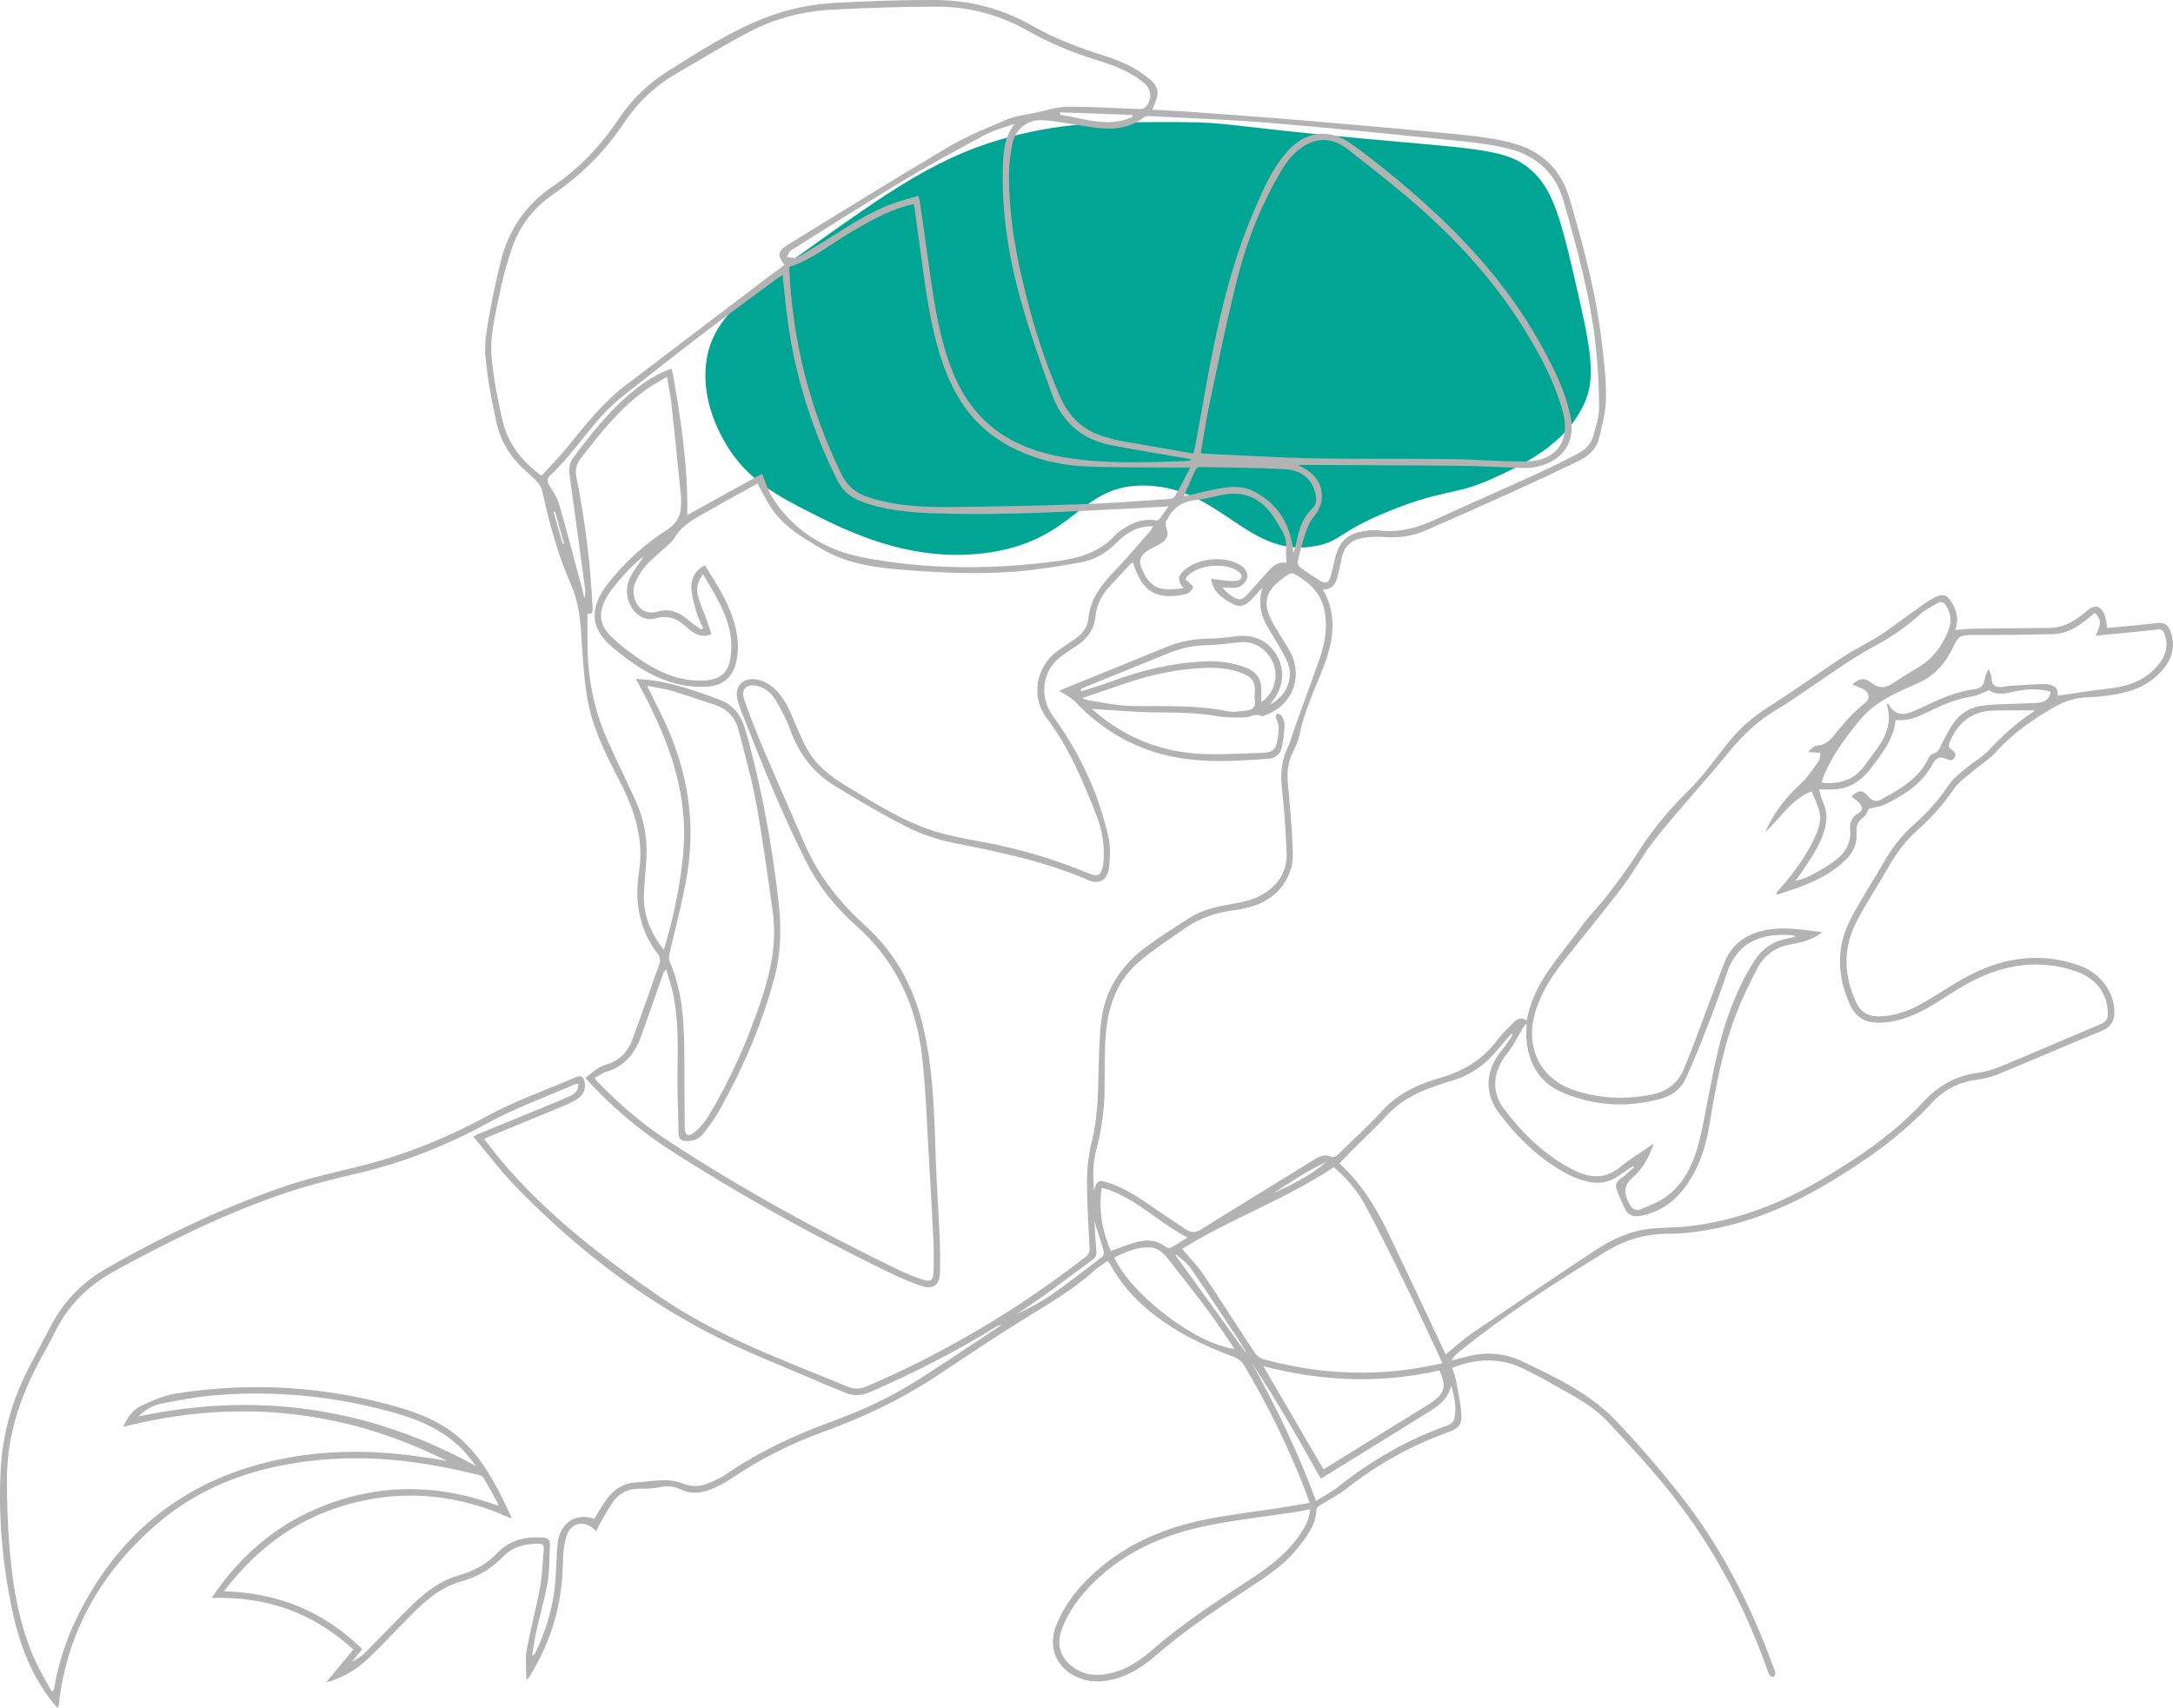
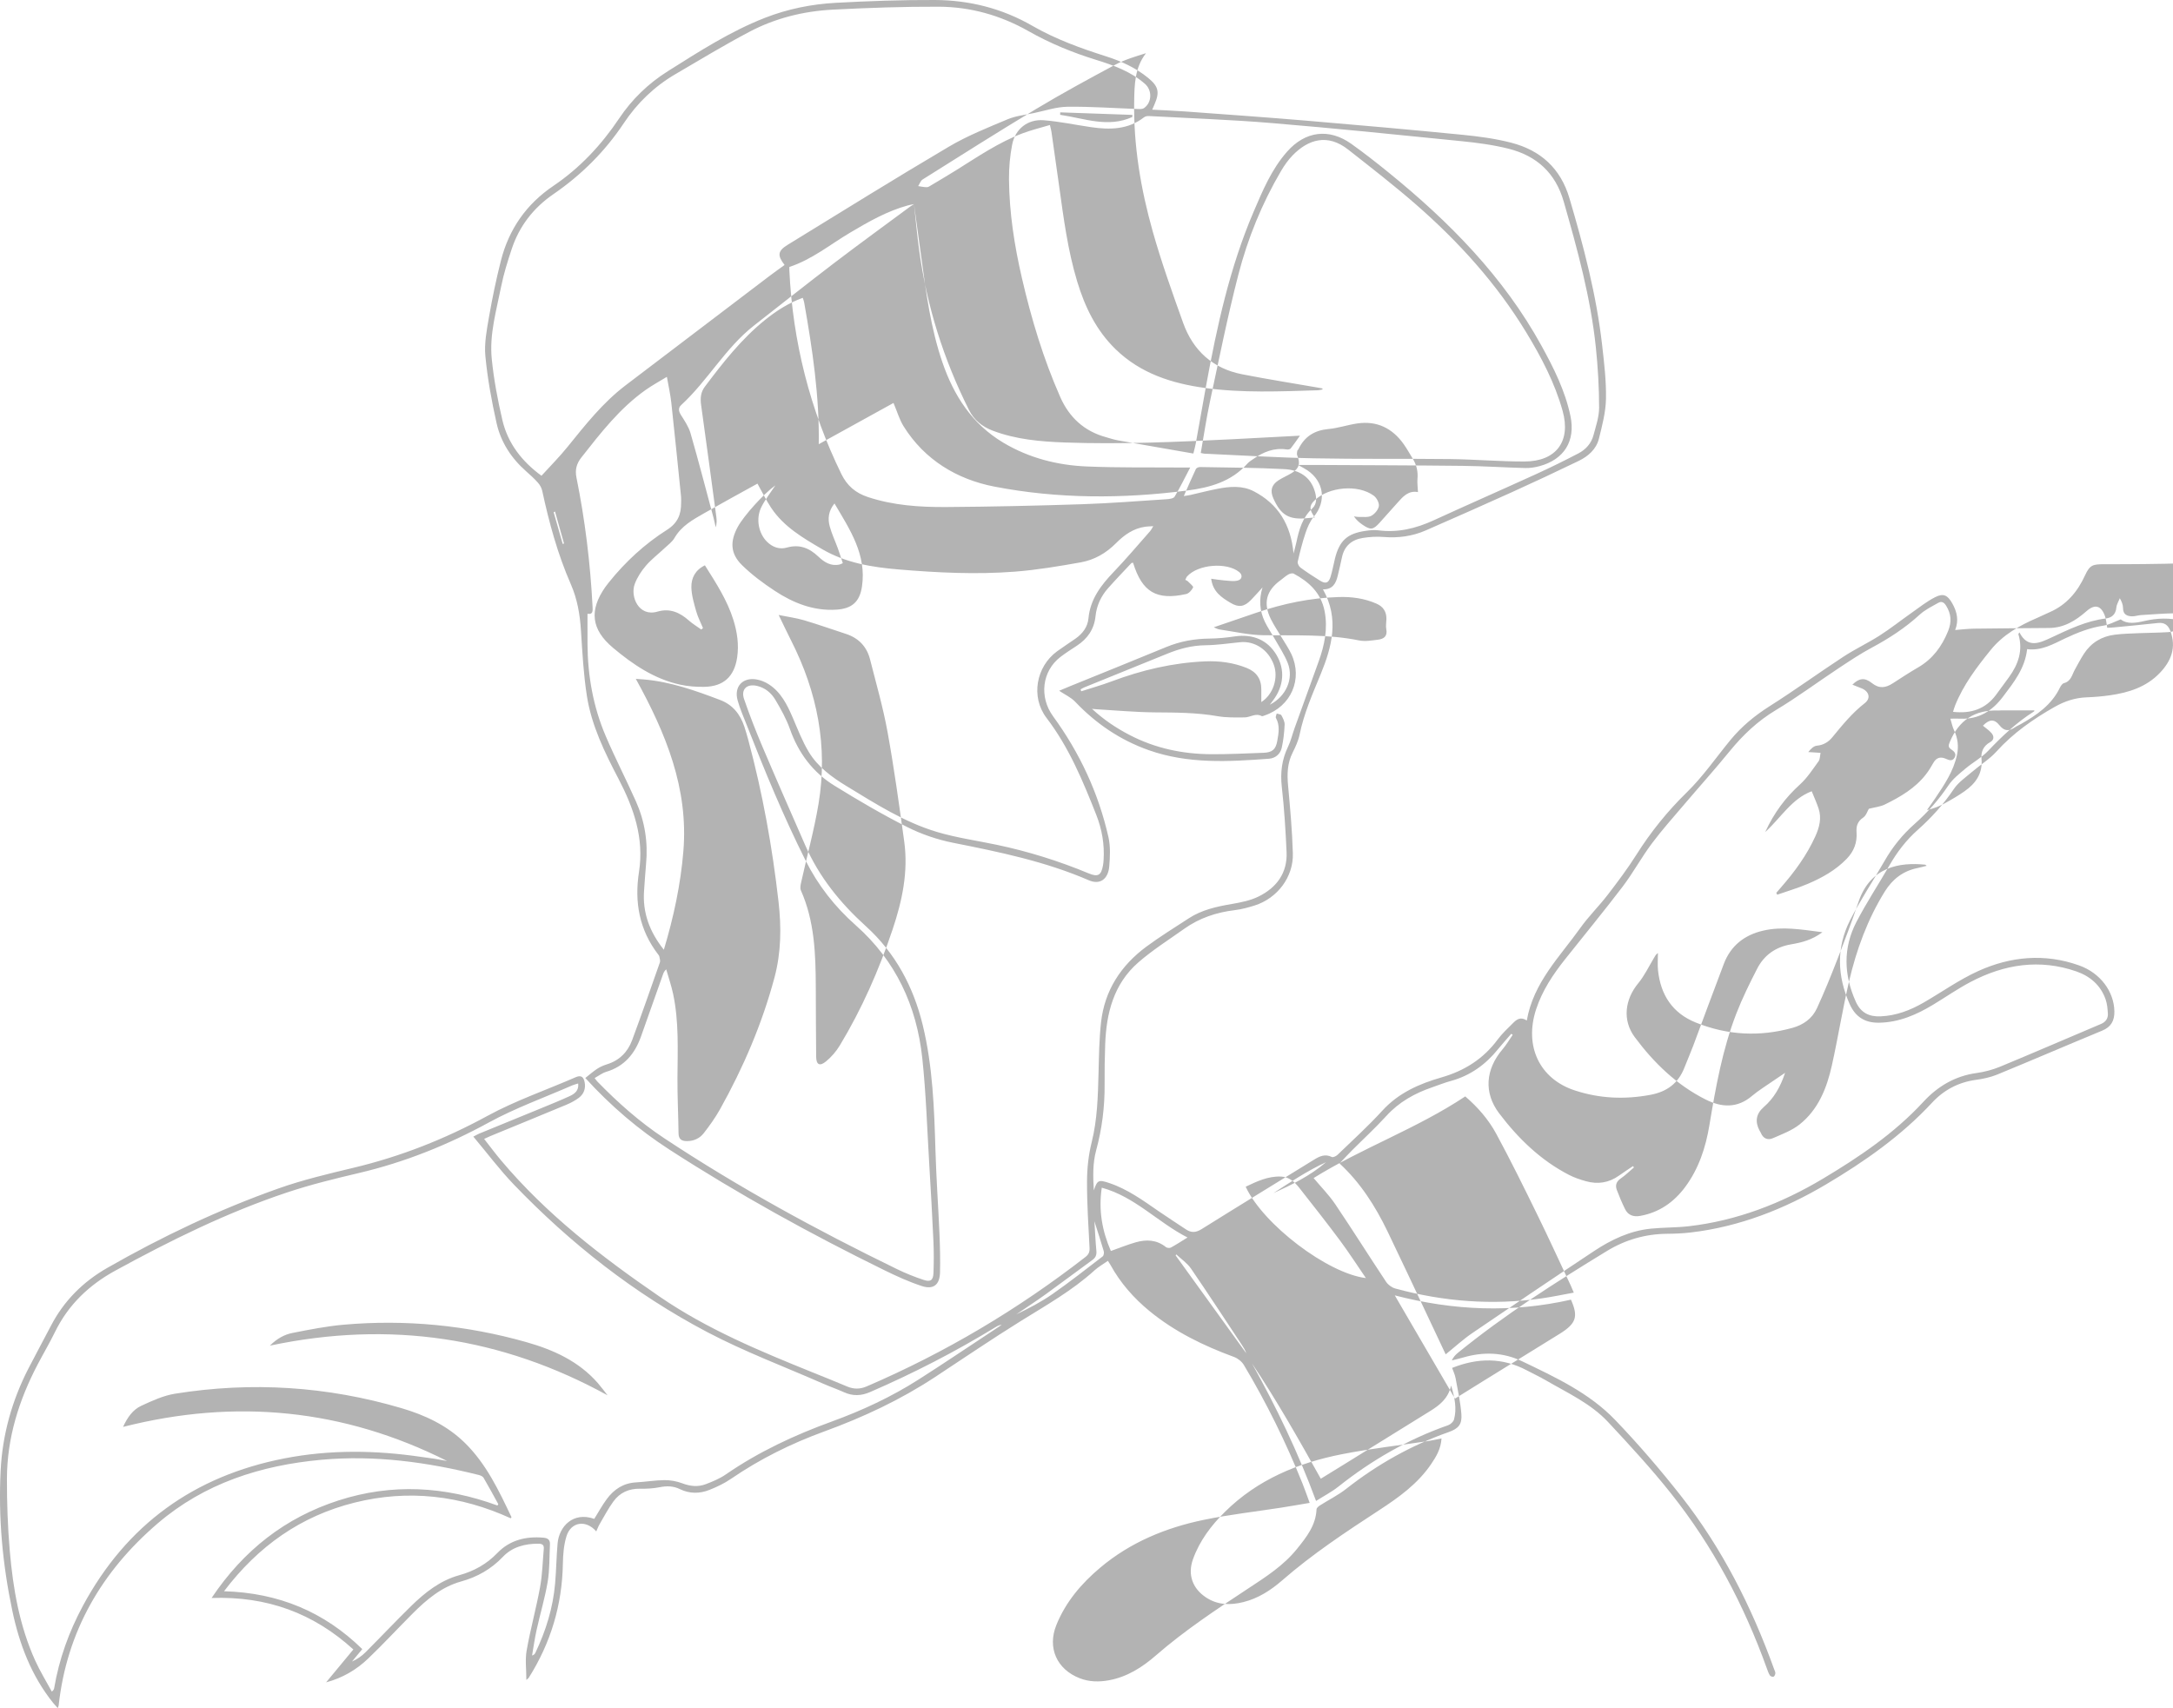
<svg xmlns="http://www.w3.org/2000/svg" id="Layer_2" data-name="Layer 2" width="1363.43" height="1071.72" viewBox="0 0 1363.43 1071.72">
  <defs>
    <style>
      .cls-1 {
        fill: #b3b3b3;
      }

      .cls-1, .cls-2 {
        stroke-width: 0px;
      }

      .cls-2 {
        fill: #00a693;
      }
    </style>
  </defs>
  <g id="Layer_1-2" data-name="Layer 1">
    <g>
-       <path class="cls-2" d="m454.832,277.479c13.367,23.444,33.476,33.939,54.387,44.498,22.449,11.336,62.957,31.79,111.246,24.721,55.632-8.144,56.711-43.32,98.886-42.026,47.481,1.456,64.182,46.595,107.229,37.7,15.424-3.187,12.974-8.919,46.353-22.249,33.551-13.399,40.117-9.242,63.348-19.777,18.027-8.175,47.418-21.504,58.714-49.443,6.692-16.55,1.989-36.991-7.417-77.872-8.088-35.156-13.265-52.461-24.103-63.658-15.327-15.835-31.69-15.433-106.302-22.249-88.487-8.084-85.145-10.446-116.808-10.507-43.8-.084-70.099-.135-104.448,8.653-46.532,11.904-76.624,33.469-136.808,76.6-38.797,27.804-51.6,42.168-55.401,61.84-4.943,25.588,7.747,47.845,11.124,53.769Z" />
-       <path class="cls-1" d="m374.12,960.859c-6.497-7.509-15.862-6.001-18.661,2.942-1.709,5.46-2.185,11.465-2.286,17.242-.452,25.923-7.602,49.761-21.414,71.648-.198.314-.561.523-1.493,1.364,0-6.589-.855-12.706.172-18.489,2.366-13.324,5.99-26.423,8.426-39.738,1.447-7.908,1.608-16.051,2.34-24.089.226-2.486-1.118-3.168-3.378-3.175-8.443-.024-16.364,2.019-22.224,8.176-7.406,7.78-16.057,12.695-26.354,15.552-12.129,3.366-21.552,11.306-30.268,20.028-9.393,9.4-18.42,19.177-28.02,28.356-7.337,7.016-16.038,12.138-26.343,14.891,5.573-6.729,11.146-13.458,17.093-20.637-24.967-22.723-54.088-33.513-88.948-32.301,20.092-29.979,46.235-50.445,79.722-61.226,33.454-10.771,66.719-8.893,99.642,3.207.176-.283.352-.566.528-.849-3.06-5.537-6.052-11.113-9.248-16.57-.506-.863-1.862-1.457-2.938-1.725-32.44-8.097-65.262-12.591-98.754-9.553-38.062,3.454-73.422,14.768-102.795,39.944-34.991,29.991-56.966,67.612-62.102,114.122-.04.361-.218.706-.552,1.741-1.192-1.328-2.146-2.294-2.99-3.348-13.631-17.006-21.125-36.802-25.557-57.809-6.119-29-8.819-58.366-7.307-88.002,1.147-22.475,7.103-43.76,17.37-63.794,4.607-8.988,9.478-17.841,14.126-26.808,8.133-15.693,20.115-27.682,35.347-36.396,34.334-19.641,69.984-36.584,107.257-49.803,15.358-5.447,31.351-9.242,47.236-13.035,29.536-7.051,57.338-17.978,84.068-32.558,17.647-9.625,36.937-16.23,55.443-24.298,3.6-1.57,4.995.17,5.578,3.178.772,3.988-.537,7.484-3.781,9.87-2.326,1.711-4.96,3.11-7.633,4.225-15.822,6.6-31.696,13.073-47.548,19.599-1.194.492-2.357,1.06-4.113,1.854,3.697,4.702,6.999,9.153,10.559,13.388,28.506,33.91,63.198,60.635,99.473,85.52,29.831,20.464,62.978,34.216,96.277,47.67,7.147,2.887,14.312,5.734,21.404,8.75,4.173,1.775,8.114,1.773,12.319-.034,49.247-21.163,94.936-48.318,137.252-81.194,1.971-1.531,2.727-3.071,2.59-5.679-.731-13.934-1.641-27.883-1.584-41.823.033-8.156.925-16.514,2.899-24.413,3.592-14.371,3.933-28.905,4.32-43.524.281-10.62.402-21.291,1.577-31.829,2.233-20.023,12.495-35.674,28.485-47.494,8.535-6.309,17.615-11.888,26.508-17.706,8.201-5.365,17.5-7.388,27.012-9.02,5.714-.98,11.657-2.151,16.79-4.673,11.33-5.567,18.202-14.757,17.613-27.916-.611-13.663-1.471-27.343-2.999-40.928-1.004-8.924.031-17.114,3.923-25.164,1.775-3.671,2.699-7.748,4.088-11.612,5.027-13.98,10.094-27.944,15.132-41.92,3.7-10.264,5.857-20.694,3.689-31.664-2.237-11.318-9.742-18.255-19.357-23.393-.829-.443-2.454-.008-3.414.538-1.717.978-3.182,2.387-4.797,3.555-8.964,6.481-11.088,14.328-6.188,24.299,2.043,4.157,4.705,8.009,7.073,12.007,1.961,3.312,4.176,6.508,5.807,9.977,7.399,15.743-.097,32.932-16.691,38.584-.623.212-1.466.649-1.897.414-3.792-2.072-7.132.791-10.668.825-5.675.055-11.461.201-17.013-.766-13.061-2.275-26.163-2.289-39.342-2.388-12.19-.092-24.372-1.258-36.558-1.955-.628-.036-1.254-.11-2.877-.256,7.619,7.027,15.403,12.161,23.749,16.484,15.913,8.242,32.983,11.848,50.766,11.973,11.024.078,22.056-.482,33.08-.886,5.536-.203,7.72-2.116,8.659-7.463.849-4.836,1.772-9.708-.851-14.415-.351-.63.309-1.823.501-2.755,1.011.349,2.553.409,2.93,1.102.99,1.823,2.121,3.952,2.03,5.905-.225,4.862-.745,9.774-1.821,14.512-.89,3.919-3.992,6.539-8.004,6.838-25.37,1.891-50.717,3.346-75.371-5.348-17.932-6.324-33.119-16.634-46.191-30.371-2.682-2.818-6.521-4.534-10.085-6.933,2.286-.956,4.767-2.02,7.267-3.036,19.944-8.108,39.929-16.117,59.821-24.35,8.743-3.619,17.743-5.256,27.17-5.354,5.292-.055,10.617-.564,15.855-1.346,11.427-1.708,20.669,2.242,26.249,11.602,5.478,9.189,4.65,19.658-2.268,28.694-.522.682-1.035,1.372-1.914,2.538,10.204-5.169,15.099-16.273,11.287-26.055-2.05-5.262-5.293-10.067-8.077-15.033-2.077-3.706-4.55-7.213-6.372-11.034-3.259-6.835-3.732-13.965-1.415-21.441-2.405,2.619-4.753,5.293-7.228,7.844-4.18,4.306-7.667,4.889-12.835,1.811-5.617-3.345-11.118-6.93-12.145-15.112,2.979.39,5.625.849,8.29,1.055,2.733.212,5.606.705,8.197.112,3.021-.692,3.373-3.54,1.082-5.381-7.876-6.33-25.826-4.854-32.665,2.72-.489.542-.713,1.323-1.157,2.179.65.345,1.176.485,1.499.82,1.259,1.303,3.725,3.286,3.43,3.893-.843,1.737-2.623,3.804-4.377,4.193-18.629,4.131-27.667-1.278-33.306-19.618-.356.062-.865-.008-1.069.208-4.909,5.228-9.88,10.401-14.639,15.763-4.431,4.993-7.169,10.869-7.858,17.559-.839,8.149-5.006,14.109-11.721,18.522-3.443,2.262-6.934,4.475-10.204,6.972-11.782,8.994-13.467,25.295-4.709,37.291,16.721,22.901,28.527,48.22,34.764,75.912,1.313,5.829.987,12.188.488,18.226-.674,8.162-5.918,11.748-12.786,8.772-27.294-11.826-56.127-17.776-85.109-23.519-9.924-1.966-19.88-5.358-28.908-9.911-15.632-7.883-30.788-16.796-45.699-25.998-13.42-8.282-22.487-20.329-27.806-35.363-2.279-6.441-5.69-12.559-9.193-18.464-2.523-4.252-6.358-7.513-11.459-8.711-6.428-1.51-10.294,2.125-8.154,8.318,3.468,10.035,7.321,19.957,11.474,29.731,8.78,20.666,17.824,41.221,26.825,61.793,8.732,19.956,22.019,36.375,38.134,50.966,18.433,16.689,29.791,37.854,35.65,61.97,6.322,26.019,7.215,52.576,8.004,79.172.512,17.267,1.756,34.511,2.499,51.772.348,8.095.539,16.214.34,24.311-.191,7.742-4.142,10.919-11.506,8.49-8.029-2.649-15.815-6.195-23.424-9.926-46.346-22.721-91.479-47.624-134.846-75.661-19.298-12.476-36.667-27.223-52.785-44.922,2.589-2.04,4.886-4.107,7.443-5.778,1.868-1.22,4.006-2.144,6.145-2.81,7.837-2.439,13.042-7.712,15.805-15.186,5.987-16.195,11.701-32.491,17.413-48.786.378-1.08-.171-2.503-.366-3.755-.057-.367-.346-.719-.588-1.032-11.982-15.489-15.125-33.05-12.161-52.022,3.31-21.189-3.336-40.153-12.929-58.49-8.648-16.533-16.878-33.355-19.779-51.941-2.103-13.472-2.831-27.182-3.699-40.816-.646-10.153-2.247-19.812-6.41-29.315-8.231-18.787-13.598-38.559-17.926-58.606-.391-1.813-1.478-3.663-2.727-5.063-2.294-2.571-4.878-4.9-7.467-7.186-9.248-8.167-15.774-18.242-18.437-30.147-3.095-13.837-5.664-27.886-7.018-41.981-.772-8.03.855-16.42,2.26-24.498,2.07-11.902,4.522-23.77,7.503-35.476,5.012-19.682,15.887-35.365,32.893-46.857,16.608-11.223,30.105-25.639,41.24-42.275,8.105-12.11,18.321-21.962,30.679-29.745,19.576-12.33,39.009-24.867,60.688-33.372,14.381-5.642,29.389-8.647,44.682-9.48,20.69-1.127,41.434-1.857,62.15-1.763,21.587.098,42.131,5.272,61.012,16.145,14.603,8.409,30.312,14.105,46.304,19.19,9.536,3.032,18.603,7.133,26.459,13.558,6.438,5.265,7.353,8.867,3.974,16.598-.406.93-.806,1.863-1.44,3.328,7.165.379,13.895.618,20.607,1.112,25.438,1.87,50.885,3.646,76.3,5.788,32.454,2.735,64.897,5.622,97.31,8.807,10.425,1.024,20.943,2.404,31.057,5.018,18.36,4.746,30.97,16.042,36.51,34.81,8.929,30.254,16.937,60.699,20.509,92.117,1.275,11.215,2.63,22.528,2.421,33.769-.155,8.353-2.38,16.758-4.419,24.957-1.665,6.694-6.767,11.123-12.793,14.036-13.874,6.708-27.832,13.25-41.87,19.608-17.916,8.116-35.918,16.045-53.935,23.935-8.433,3.693-17.276,4.888-26.499,4.146-4.321-.348-8.785-.074-13.076.605-6.908,1.094-11.569,5.024-13.073,12.177-.82,3.901-1.727,7.786-2.669,11.659-1.142,4.697-3.17,8.553-9.244,8.419,10.343,18.403,5.662,36.036-1.541,53.5-5.066,12.284-10.415,24.427-13.103,37.566-.813,3.972-2.612,7.822-4.443,11.487-3.302,6.608-3.457,13.413-2.794,20.59,1.307,14.144,2.577,28.321,2.996,42.51.439,14.853-9.733,28.188-23.981,32.696-4.039,1.278-8.203,2.409-12.394,2.912-11.577,1.39-22.292,4.947-31.812,11.736-9.719,6.932-19.926,13.332-28.872,21.162-15.346,13.432-20.002,31.764-20.692,51.372-.295,8.368-.434,16.749-.364,25.121.118,14.056-1.628,27.826-5.317,41.395-2.237,8.231-1.925,16.665-1.453,25.069,2.205-6.53,2.976-6.883,9.799-4.586,11.516,3.877,21.182,10.958,31.031,17.752,5.577,3.847,11.301,7.48,16.927,11.258,3.333,2.238,6.237,2.142,9.826-.103,23.439-14.661,47.044-29.058,70.568-43.584,3.528-2.179,6.939-3.81,11.195-1.698.798.396,2.717-.535,3.601-1.389,9.463-9.139,19.247-18,28.099-27.706,10.168-11.149,23.178-16.839,37.035-20.824,14.491-4.167,26.321-11.623,35.311-23.783,2.744-3.712,6.227-6.893,9.498-10.192,2.313-2.332,4.858-4.386,8.781-1.74,4.169-23.9,20.715-39.995,33.649-58.158,5.145-7.224,11.586-13.511,17.003-20.559,6.309-8.208,12.563-16.515,18.085-25.257,9.063-14.349,19.504-27.314,31.709-39.234,10.108-9.873,18.259-21.748,27.283-32.732,6.98-8.496,15.251-15.331,24.598-21.249,15.706-9.945,30.778-20.887,46.335-31.075,7.321-4.794,15.32-8.546,22.699-13.259,6.8-4.343,13.146-9.392,19.759-14.036,4.97-3.49,9.774-7.369,15.152-10.083,5.251-2.65,7.861-1.12,10.723,3.968,2.948,5.241,4.186,10.614,1.78,16.663,4.157-.309,8.012-.796,11.873-.849,15.686-.213,31.374-.295,47.06-.422,9.369-.076,16.717-4.63,23.464-10.546,5.326-4.67,9.305-3.6,11.681,3.299.72,2.092.834,4.394,1.316,7.112,1.184-.059,2.579-.072,3.961-.206,9.263-.9,18.534-1.74,27.782-2.781,4.14-.466,6.48,1.233,7.893,5.009,3.842,10.269.602,18.736-6.513,26.208-8.522,8.948-19.581,12.449-31.371,14.131-4.86.693-9.782,1.11-14.689,1.29-7.231.266-13.772,2.449-20.02,5.988-13.491,7.643-26.018,16.395-36.529,28.025-4.388,4.855-10.217,8.387-15.242,12.694-4.003,3.43-8.616,6.557-11.49,10.811-6.468,9.573-14.042,18.015-22.629,25.62-7.248,6.42-13.002,13.956-17.81,22.339-6.808,11.871-14.395,23.325-20.689,35.456-8.494,16.369-7.932,33.19-.406,49.98,3.117,6.955,8.29,9.55,15.556,9.245,9.838-.414,18.694-3.833,27.07-8.667,11.388-6.572,22.225-14.318,34.131-19.724,20.371-9.249,41.776-11.236,63.297-3.602,13.42,4.76,21.972,16.393,22.208,28.838.11,5.808-2.001,9.783-7.659,12.122-21.981,9.085-43.823,18.506-65.824,27.541-4.251,1.746-8.928,2.723-13.505,3.35-10.914,1.495-20.088,6.411-27.396,14.297-19.292,20.817-42.413,36.975-66.43,51.224-26.08,15.472-54.427,26.664-85.087,30.224-4.876.566-9.813.782-14.725.82-13.648.105-26.257,3.769-37.857,10.845-32.242,19.667-64.076,39.94-93.424,63.844-1.498,1.22-2.833,2.641-3.825,4.767,2.384-.607,4.79-1.142,7.149-1.834,12.622-3.703,25.118-3.32,36.98,2.371,20.86,10.009,42.106,19.861,58.367,36.802,14.516,15.123,28.252,31.104,41.216,47.584,25.782,32.778,44.386,69.598,58.51,108.741.315.874.835,1.78.788,2.646-.041.776-.581,1.941-1.18,2.155-.606.217-1.907-.299-2.279-.889-.838-1.328-1.353-2.877-1.891-4.375-14.265-39.714-33.818-76.619-60.065-109.679-12.374-15.587-25.929-30.277-39.512-44.849-10.946-11.744-25.637-18.357-39.283-26.31-3.783-2.205-7.783-4.036-11.652-6.097-15.234-8.115-30.788-8.029-46.949-1.563.699,2.005,1.759,4.147,2.176,6.407,1.39,7.526,3.066,15.055,3.64,22.658.485,6.424-1.908,9.042-8.035,11.209-23.402,8.276-44.707,20.253-64.226,35.589-5.075,3.987-10.991,6.896-16.464,10.39-.902.575-2.117,1.588-2.155,2.445-.458,10.139-6.351,17.499-12.307,24.896-8.413,10.449-19.549,17.538-30.533,24.763-19.998,13.154-39.926,26.353-58.057,42.11-8.471,7.362-17.912,13.382-29.276,15.486-6.245,1.157-12.439,1.083-18.447-1.259-14.377-5.605-20.406-19.117-14.628-33.391,5.873-14.507,15.724-26.085,27.591-36.045,18.896-15.861,41.043-25,64.865-29.927,16.108-3.332,32.527-5.157,48.801-7.697,5.717-.892,11.416-1.906,17.681-2.958-1.67-4.529-2.95-8.278-4.423-11.949-10.362-25.831-22.602-50.746-36.901-74.621-1.286-2.148-3.778-4.118-6.144-4.987-19.094-7.01-37.182-15.803-53.009-28.779-9.964-8.169-18.33-17.714-24.562-29.052-.374-.681-.824-1.32-1.553-2.479-2.926,2.055-5.943,3.735-8.433,5.995-13.99,12.696-30.325,21.89-46.245,31.785-18.281,11.363-36.082,23.5-54.078,35.321-21.668,14.233-44.946,25.105-69.278,33.971-20.664,7.529-40.288,17.25-58.505,29.732-4.123,2.826-8.773,5.03-13.432,6.892-6.133,2.45-12.492,2.521-18.586-.462-4.153-2.033-8.298-2.074-12.789-1.18-4,.797-8.182,1.002-12.275.93-6.941-.122-12.595,2.45-16.591,7.902-3.277,4.47-5.861,9.452-8.681,14.248-.787,1.339-1.324,2.825-2.153,4.629Zm-77.118-247.712c1.84-.949,2.732-1.495,3.686-1.887,12.905-5.297,25.828-10.552,38.728-15.861,6.02-2.478,12.06-4.923,17.977-7.634,3.099-1.42,5.904-3.412,5.387-7.948-1.512.475-2.674.725-3.741,1.192-17.521,7.664-35.673,14.179-52.394,23.314-25.881,14.14-52.77,24.914-81.434,31.659-15.121,3.558-30.279,7.265-44.998,12.171-37.688,12.562-73.197,30.113-107.972,49.143-16.345,8.944-29.369,21.348-37.69,38.351-3.385,6.918-7.312,13.568-10.892,20.393-11.774,22.449-19.241,46.159-19.307,71.674-.039,15.126.485,30.304,1.785,45.37,2.04,23.634,6.067,46.961,15.943,68.803,3.029,6.699,6.934,13.002,10.438,19.486,1.197-.984,1.368-1.566,1.469-2.16,3.086-18.254,9.273-35.401,18.04-51.694,27.419-50.953,69.787-81.43,126.368-92.467,28.63-5.585,57.348-5.163,86.096-.924,2.761.407,5.535.723,8.291,1.158,2.588.409,5.159.919,7.738,1.385-64.948-32.647-132.643-39.32-203.309-21.387,2.741-5.981,6.149-10.803,11.411-13.241,6.796-3.15,13.896-6.417,21.194-7.588,47.966-7.695,95.388-4.687,142.017,9.042,14.779,4.351,28.573,10.747,39.827,21.784,13.483,13.223,21.312,29.932,29.254,46.598.056.118-.238.404-.454.747-31.517-14.38-64.215-18.265-97.972-9.844-33.696,8.406-60.435,27.25-81.926,55.607,34.299.993,62.799,12.901,86.748,36.315-2.349,2.834-4.406,5.315-6.462,7.795,3.28-1.475,6.096-3.416,8.472-5.795,9.577-9.586,18.875-19.454,28.553-28.936,8.697-8.521,18.223-16.089,30.212-19.415,9.338-2.591,17.221-6.944,24.047-14.026,7.737-8.027,17.861-10.536,28.919-9.528,2.809.256,4.145,1.443,4.004,4.216-.398,7.803-.136,15.721-1.414,23.379-1.702,10.194-4.716,20.164-6.961,30.276-1.177,5.303-1.915,10.704-2.851,16.061,1.264-.412,1.748-1.017,2.074-1.698,6.602-13.79,11.056-28.218,12.387-43.486.726-8.332.821-16.72,1.547-25.053.935-10.718,9.688-20.192,23.018-15.513,2.601-4.156,4.954-8.482,7.849-12.409,4.52-6.134,10.441-10.051,18.387-10.478,5.95-.32,11.878-1.368,17.82-1.413,3.733-.028,7.678.667,11.165,1.992,4.996,1.899,9.888,2.397,14.762.537,4.317-1.648,8.724-3.463,12.498-6.065,20.622-14.22,43.093-24.699,66.517-33.219,19.064-6.934,37.35-15.439,54.446-26.333,15.8-10.068,31.33-20.559,46.977-30.867,1.753-1.155,3.488-2.336,5.231-3.506-1.512.117-2.658.739-3.77,1.418-25.333,15.475-51.653,29.03-78.899,40.819-5.481,2.371-10.711,2.568-16.169.118-4.363-1.958-8.896-3.534-13.276-5.456-24.326-10.674-49.339-20.051-72.787-32.398-45.468-23.942-85.588-55.442-121.193-92.5-8.978-9.345-16.794-19.807-25.411-30.073Zm119.525-117.249c6.177-20.575,10.512-40.901,12.247-61.813,3.27-39.405-10.996-74.013-29.842-108.15,2.379.172,3.666.252,4.952.36,16.754,1.416,32.392,6.98,47.942,12.884,7.953,3.019,12.643,8.982,15.235,16.822.917,2.773,1.726,5.586,2.484,8.408,8.953,33.306,15.055,67.148,18.941,101.398,1.811,15.956,1.668,31.784-2.531,47.48-7.777,29.069-19.533,56.472-34.167,82.673-2.96,5.299-6.543,10.3-10.279,15.096-2.514,3.227-6.233,4.91-10.501,4.913-3.252.003-5.218-1.117-5.264-4.856-.141-11.559-.748-23.118-.68-34.674.104-17.678.993-35.387-2.727-52.84-1.11-5.21-2.869-10.281-4.331-15.416-1.311,1.206-1.671,2.198-2.022,3.192-4.609,13.025-9.178,26.064-13.836,39.072-3.834,10.707-10.415,18.678-21.793,22.055-2.504.743-4.709,2.497-7.263,3.902.892,1.149,1.248,1.709,1.7,2.174,12.833,13.179,26.532,25.367,41.896,35.534,46.748,30.934,95.842,57.722,146.216,82.21,5.355,2.603,10.933,4.837,16.583,6.717,4.38,1.458,6.044.224,6.216-4.345.249-6.633.27-13.295-.033-19.926-.734-16.061-1.641-32.115-2.607-48.165-1.341-22.275-2.014-44.627-4.395-66.793-3.513-32.716-16.688-61.101-41.707-83.236-13.106-11.595-23.658-25.021-31.522-40.703-13.839-27.598-25.589-56.086-36.839-84.799-2.035-5.193-4.312-10.336-5.794-15.691-2.386-8.619,3.188-14.611,11.988-13.059,2.665.47,5.394,1.597,7.666,3.079,7.587,4.949,11.407,12.7,14.873,20.722,3.154,7.301,6.015,14.831,10.089,21.608,5.653,9.406,14.449,15.84,23.729,21.481,18.174,11.049,36.187,22.628,56.727,28.768,12.175,3.64,24.907,5.414,37.386,8.036,19.819,4.165,39.063,10.168,57.765,17.941,5.93,2.464,7.906,1.285,9.045-5.029.188-1.043.287-2.106.359-3.165.667-9.862-1.005-19.452-4.592-28.53-8.4-21.262-17.111-42.347-31.201-60.791-10.001-13.091-6.606-32.15,6.674-41.832,3.757-2.739,7.691-5.235,11.494-7.913,4.431-3.121,7.626-7.256,8.139-12.715,1.131-12.038,7.84-20.783,15.822-29.121,7.897-8.248,15.263-17.005,22.833-25.565.65-.735,1.077-1.668,2.022-3.165-2.142.138-3.551.145-4.936.332-7.509,1.01-13.369,5.215-18.458,10.352-6.224,6.284-13.609,10.494-22.093,12.008-13.709,2.446-27.513,4.771-41.377,5.843-24.294,1.878-48.619.656-72.888-1.379-16.801-1.409-33.216-4.067-48.115-12.788-11.983-7.014-23.974-13.987-31.891-25.882-3.124-4.695-5.589-9.829-8.591-15.185-11.088,6.142-22.289,12.206-33.347,18.522-7.108,4.06-14.332,7.984-18.702,15.544-1.478,2.557-4.146,4.453-6.366,6.548-3.866,3.648-8.168,6.908-11.604,10.915-2.879,3.357-5.442,7.304-6.979,11.424-2.968,7.957,2.519,20.813,14.258,17.359,7.717-2.271,13.997.508,19.716,5.595,2.381,2.118,5.171,3.778,7.775,5.646.35-.312.7-.623,1.05-.935-1.442-3.49-3.228-6.884-4.242-10.495-1.383-4.925-2.916-9.998-3.033-15.04-.137-5.871,2.49-10.921,8.494-13.808,7.019,11.161,13.993,21.848,17.848,34.162,2.406,7.685,3.574,15.535,2.385,23.6-1.772,12.028-8.531,18.28-20.665,18.475-5.009.081-10.145-.295-15.029-1.357-16.299-3.543-29.715-12.659-42.217-23.158-13.682-11.49-15.051-23.526-4.799-38.134.686-.977,1.43-1.915,2.178-2.847,10.4-12.969,22.545-24.162,36.518-33.023,6.726-4.266,8.867-9.663,8.849-16.831-.003-1.33.103-2.671-.031-3.987-2.01-19.698-3.979-39.4-6.134-59.082-.559-5.103-1.724-10.139-2.765-16.089-4.822,2.947-9.128,5.268-13.103,8.061-16.335,11.482-28.387,27.071-40.564,42.552-3.027,3.849-4.045,7.758-3.066,12.594,5.389,26.625,8.671,53.521,10.084,80.654.156,3.001.377,5.39-3.156,4.806,0,6.554-.031,12.782.006,19.01.116,19.896,3.56,39.215,11.346,57.524,5.923,13.93,12.909,27.404,19.067,41.239,5.56,12.494,7.624,25.669,6.309,39.345-.522,5.424-.784,10.873-1.215,16.307-1.11,13.963,3.403,26.073,12.387,37.368Zm726.93-11.003c-6.522,4.913-13.109,6.498-19.761,7.639-9.628,1.652-16.804,6.739-21.182,15.255-4.728,9.199-9.333,18.527-13.065,28.159-8.738,22.55-12.955,46.267-16.895,70.015-2.313,13.941-6.606,27.133-15.079,38.63-7.124,9.666-16.406,16.187-28.435,18.319-4.065.72-7.5-.396-9.395-4.245-1.93-3.919-3.646-7.96-5.18-12.051-1.084-2.892-.347-5.277,2.466-7.204,2.96-2.027,5.542-4.605,8.289-6.942-.213-.265-.427-.53-.64-.794-2.916,1.975-5.876,3.889-8.74,5.937-6.398,4.576-13.419,5.594-20.86,3.498-3.562-1.004-7.147-2.203-10.426-3.889-17.866-9.193-31.964-22.892-43.921-38.676-9.828-12.973-8.505-27.664,2.129-40.172,2.387-2.808,4.268-6.047,6.382-9.088-.303-.217-.606-.434-.909-.651-2.771,3.211-5.634,6.346-8.295,9.646-7.817,9.695-17.434,16.623-29.569,19.941-3.967,1.085-7.806,2.633-11.703,3.972-10.958,3.764-20.773,9.178-28.747,17.92-6.889,7.553-14.448,14.494-21.675,21.742-2.584,2.592-5.062,5.29-7.762,8.122,13.021,12,22.431,26.742,30.106,42.639,8.667,17.951,17.088,36.022,25.607,54.045,3.618,7.655,7.213,15.32,10.88,23.11,5.741-4.622,10.939-9.41,16.714-13.352,25.351-17.304,50.779-34.497,76.367-51.449,10.819-7.168,22.5-12.741,35.657-14.067,7.926-.799,15.956-.616,23.863-1.529,30.233-3.491,58.275-14.411,83.97-29.742,22.7-13.544,44.897-28.5,63.153-48.298,8.957-9.714,19.87-16.216,33.337-18.072,5.082-.7,10.214-2.079,14.954-4.042,21.117-8.745,42.091-17.835,63.142-26.741,2.96-1.253,4.503-3.417,4.335-6.466-.166-3.016-.434-6.154-1.416-8.973-3.107-8.915-9.799-14.581-18.413-17.561-23.003-7.956-45.118-4.481-66.226,6.587-8.103,4.249-15.661,9.532-23.51,14.274-10.469,6.325-21.409,11.131-33.986,11.343-8.914.15-14.903-3.672-18.485-11.759-7.757-17.516-8.459-35.228.209-52.38,6.458-12.778,14.518-24.737,21.618-37.202,5.06-8.883,11.348-16.672,18.988-23.422,8.105-7.16,15.164-15.172,21.226-24.2,2.734-4.072,6.868-7.296,10.69-10.522,4.555-3.844,10.027-6.735,14.092-11.001,8.844-9.279,18.043-18.018,28.935-24.859.15-.094.12-.474.149-.611-6.993,0-13.997-.002-21,.004-.531,0-1.064.098-1.593.078-14.811-.576-24.816,6.135-30.48,19.769-.862,2.075-1.094,3.297.923,4.611,1.866,1.215,3.486,2.911,2.031,5.292-1.497,2.449-3.627,1.351-5.645.506-3.362-1.408-5.867-.485-7.669,2.766-1.348,2.432-2.83,4.823-4.524,7.022-6.761,8.78-16.089,14.202-25.786,18.964-2.967,1.457-6.489,1.784-10.105,2.718-.833,1.367-1.671,4.27-3.593,5.561-3.553,2.386-4.391,5.4-4.12,9.192.464,6.488-1.677,11.993-6.181,16.643-6.887,7.111-15.358,11.849-24.307,15.668-6.26,2.671-12.841,4.588-19.278,6.842-.2-.384-.4-.769-.6-1.153,1.016-1.178,2.024-2.362,3.048-3.532,8.532-9.741,16.116-20.132,21.48-31.986,2.509-5.544,4.037-11.339,2.016-17.397-1.199-3.592-2.783-7.056-4.301-10.843-12.528,4.732-19.126,16.381-29.19,25.619,5.606-12.222,12.774-21.703,21.9-29.962,4.536-4.105,7.954-9.49,11.603-14.496.929-1.274.813-3.31,1.233-5.254-3.114-.201-5.414-.35-7.715-.499,1.597-1.992,3.409-3.818,5.364-3.987,4.232-.365,7.351-2.378,9.818-5.387,6.236-7.608,12.412-15.182,20.267-21.31,3.898-3.042,2.769-7.268-1.828-9.234-1.898-.812-3.837-1.526-5.932-2.354,4.138-4.107,7.659-4.679,12.24-1.008,4.619,3.701,8.647,3.006,13.069.163,5.254-3.378,10.471-6.831,15.875-9.956,9.182-5.31,14.973-13.2,18.882-22.896,2.298-5.7,1.94-10.741-1.277-15.892-1.319-2.113-2.872-2.922-4.886-1.777-4.01,2.28-8.319,4.347-11.67,7.413-9.11,8.333-19.261,14.94-30.111,20.739-7.357,3.931-14.326,8.623-21.296,13.237-12.962,8.581-25.47,17.898-38.785,25.879-11.532,6.913-20.852,15.778-29.237,26.078-9.128,11.212-18.817,21.966-28.18,32.988-6.948,8.179-14.137,16.192-20.543,24.782-6.504,8.721-11.735,18.399-18.317,27.054-11.734,15.432-24.095,30.386-36.137,45.585-7.542,9.52-14.223,19.541-18.063,31.232-7.59,23.114,2.093,43.597,24.08,50.888,15.628,5.182,31.44,5.845,47.602,2.834,10.315-1.921,17.496-7.194,21.325-16.998,1.837-4.703,3.874-9.329,5.648-14.055,6.4-17.043,12.623-34.153,19.119-51.159,4.319-11.306,12.786-18.017,24.466-20.77,12.199-2.875,24.256-.722,37.374.946ZM492.278,166.243c-4.652-5.975-4.33-8.8,1.975-12.669,33.643-20.643,67.161-41.504,101.149-61.566,11.595-6.844,24.298-11.901,36.761-17.14,5.177-2.176,11.036-2.772,16.615-3.942,6.987-1.466,13.993-3.86,21.013-3.945,14.733-.18,29.481.904,44.224,1.414,1.266.044,2.835.095,3.771-.559,5.036-3.523,5.243-11.184.599-15.236-8.849-7.722-19.618-11.633-30.551-15.011-14.794-4.57-29.019-10.401-42.478-18.033-17.499-9.923-36.387-15.268-56.363-15.35-22.174-.09-44.373.704-66.524,1.846-18.358.946-36.131,5.362-52.429,13.984-15.723,8.318-30.977,17.531-46.33,26.535-13.161,7.718-23.874,18.04-32.362,30.786-11.776,17.682-26.588,32.424-44.114,44.454-12.575,8.631-21.479,20.154-26.244,34.654-2.525,7.683-4.992,15.453-6.56,23.367-2.963,14.959-7.423,29.912-5.888,45.297,1.288,12.906,3.72,25.774,6.668,38.42,3.413,14.644,12.276,25.973,24.537,34.953,5.419-5.963,11.143-11.692,16.21-17.952,11.218-13.858,22.214-27.882,36.551-38.782,29.947-22.768,59.893-45.537,89.854-68.287,3.257-2.473,6.606-4.826,9.916-7.237Zm322.15,125.479c2.636,1.495,4.317,2.308,5.849,3.341,10.524,7.098,12.058,19.588,4.059,29.14-2.391,2.855-3.974,6.595-5.186,10.18-1.994,5.897-3.51,11.969-4.907,18.042-.247,1.075.729,2.968,1.719,3.695,3.957,2.907,8.087,5.593,12.262,8.186,3.507,2.178,5.382,1.562,6.61-2.372,1.184-3.793,1.836-7.749,2.81-11.611,2.804-11.122,7.7-15.582,19.112-17.237,2.614-.379,5.348-.692,7.937-.351,12.301,1.621,23.68-1.151,34.804-6.251,21.378-9.801,42.92-19.246,64.316-29.008,8.935-4.077,17.753-8.43,26.465-12.965,4.601-2.395,8.129-6.21,9.5-11.328,1.541-5.753,3.589-11.651,3.575-17.482-.029-12.593-.75-25.234-2.053-37.765-3.244-31.189-11.54-61.291-20.125-91.352-5.173-18.115-17.007-28.823-34.613-33.266-9.615-2.426-19.583-3.74-29.474-4.738-39.67-4.004-79.342-8.055-119.074-11.361-25.682-2.137-51.469-3.023-77.211-4.414-.985-.053-2.221.19-2.969.772-9.981,7.761-21.374,7.919-33.093,6.228-9.979-1.44-19.894-3.592-29.919-4.363-9.989-.768-17.845,5.454-19.754,15.293-1.382,7.124-2.046,14.508-1.985,21.768.174,20.947,3.396,41.568,8.106,61.942,5.906,25.546,13.432,50.589,24.038,74.628,5.645,12.794,14.979,21.421,28.582,25.191,2.562.71,5.098,1.582,7.706,2.047,15.671,2.791,31.359,5.485,47.251,8.248.634-2.649,1.151-4.425,1.479-6.235,2.201-12.16,4.319-24.336,6.543-36.492,6.8-37.173,14.823-74.022,29.769-108.962,5.697-13.319,11.301-26.753,21.073-37.782,11.435-12.906,26.276-14.756,40.238-4.834,8.011,5.693,15.756,11.782,23.39,17.976,38.047,30.871,72.072,65.338,95.94,108.709,7.698,13.988,14.862,28.295,18.165,44.07,3.293,15.729-3.959,27.267-19.422,31.474-2.914.793-6.039,1.249-9.049,1.172-13.014-.333-26.018-1.214-39.032-1.361-31.107-.351-62.217-.403-93.326-.571-3.002-.016-6.003-.002-10.102-.002Zm-61.015-7.513c1.034.204,1.668.415,2.311.444,22.825,1.017,45.643,2.457,68.48,2.908,28.572.564,57.161.143,85.739.484,15.535.185,31.063,1.55,46.593,1.517,19.861-.042,29.236-12.625,23.933-31.693-4.879-17.545-13.296-33.58-22.686-49.062-18.642-30.736-42.501-57.094-69.475-80.615-13.705-11.951-28.128-23.093-42.424-34.349-12.953-10.198-25.096-6.377-34.803,3.606-2.84,2.921-5.266,6.368-7.336,9.894-11.98,20.411-20.866,42.256-26.758,65.048-6.775,26.208-12.077,52.803-17.754,79.286-2.277,10.624-3.85,21.398-5.819,32.531Zm-179.936-156.131c-1.721.355-2.745.51-3.739.779-13.112,3.551-24.732,10.244-36.305,17.093-12.502,7.398-23.855,16.846-38.161,21.548,0,.645-.033,1.432.005,2.215,2.153,44.801,12.924,87.378,32.638,127.714,3.579,7.323,8.911,11.869,16.556,14.404,16.027,5.316,32.617,6.407,49.235,6.298,28.435-.186,56.874-.835,85.295-1.763,17.655-.577,35.284-1.992,52.918-3.138,1.764-.115,4.379-.431,5.066-1.575,3.429-5.705,6.345-11.719,9.802-18.309-2.057,0-2.829.006-3.601,0-20.454-.169-40.931.195-61.356-.668-18.509-.782-36.29-5.346-52.389-14.976-19.455-11.637-30.955-29.382-38.139-50.385-7.277-21.275-10.209-43.408-13.194-65.539-1.489-11.045-3.032-22.082-4.629-33.698Zm-82.468,44.419c-1.088.696-1.767,1.076-2.388,1.535-15.913,11.788-31.946,23.419-47.694,35.424-16.912,12.892-33.566,26.122-50.311,39.233-17.994,14.089-29.022,34.572-45.692,49.891-1.891,1.738-1.662,3.789-.214,6.093,2.317,3.689,4.907,7.458,6.09,11.566,5.068,17.606,9.67,35.346,14.421,53.043.534,1.988.934,4.013,1.396,6.021.683-2.319.661-4.444.38-6.535-3.15-23.432-6.29-46.866-9.565-70.281-.582-4.162-.251-7.982,2.298-11.373,11.353-15.107,22.987-29.984,37.812-41.944,7.129-5.751,14.8-10.668,23.693-13.885.359,1.187.716,2.042.873,2.932,5.186,29.418,9.622,58.913,9.141,88.912,15.764-8.697,31.562-17.413,46.905-25.877,2.323,5.474,3.714,10.429,6.325,14.623,13.182,21.172,33.654,33.339,56.889,37.846,39.98,7.756,80.645,7.708,121.129,2.47,14.162-1.832,27.699-5.54,37.721-16.904,1.035-1.173,2.478-2.003,3.78-2.922,6.273-4.43,13.027-7.14,20.923-5.928.785.121,2.014-.08,2.436-.61,2.002-2.515,3.795-5.197,5.821-8.041-14.537.767-28.326,1.535-42.119,2.213-35.054,1.723-70.115,3.316-105.225,2.063-15.444-.551-30.78-1.87-45.436-7.427-6.645-2.519-11.71-6.659-14.913-13.051-15.913-31.759-26.479-65.191-31.255-100.404-1.264-9.322-2.111-18.701-3.22-28.685Zm413.983,682.96c-.812-1.912-1.277-3.115-1.824-4.28-6.954-14.788-13.737-29.66-20.929-44.332-8.414-17.164-16.835-34.342-25.946-51.138-4.858-8.957-11.653-16.713-19.4-23.36-30.559,20.313-65.162,32.505-95.143,51.229,4.736,5.665,9.711,10.68,13.591,16.434,10.844,16.084,21.165,32.52,31.898,48.68,1.243,1.872,3.592,3.594,5.755,4.183,30.231,8.241,60.901,10.632,91.99,6.173,6.525-.936,12.985-2.317,20.008-3.59Zm-498.885-425.171c2.977,6.121,5.327,11.142,7.836,16.083,16.428,32.344,23.155,66.438,17.173,102.396-2.74,16.47-7.224,32.648-10.84,48.976-.381,1.722-.891,3.848-.245,5.299,8.619,19.376,9.277,39.938,9.364,60.606.062,14.612.077,29.225.235,43.836.053,4.893,2.175,6.141,6.032,3.019,3.423-2.771,6.499-6.316,8.78-10.093,13.865-22.959,24.602-47.377,33.133-72.783,6.025-17.945,9.936-36.235,7.304-55.247-3.17-22.895-6.312-45.816-10.435-68.55-2.792-15.392-7.15-30.508-11.012-45.696-2.05-8.064-7.216-13.43-15.22-16.014-8.718-2.815-17.35-5.911-26.131-8.506-4.867-1.438-9.962-2.103-15.976-3.324Zm341.207-141.509c-.006-.206-.013-.413-.019-.619-.72-.142-1.438-.299-2.162-.425-16.092-2.806-32.237-5.338-48.262-8.484-18.376-3.607-30.74-14.814-36.986-32.241-6.808-18.995-13.629-38.043-19.1-57.447-7.524-26.682-12.113-53.977-11.617-81.855.184-10.32.377-20.832,7.398-29.906-6.632,2.076-13.298,4.022-19.288,7.228-16.749,8.964-33.46,18.048-49.741,27.825-23.924,14.367-47.481,29.348-71.117,44.189-1.286.807-1.869,2.732-2.78,4.136,1.823.257,3.649.71,5.469.691.961-.01,1.955-.773,2.863-1.314,5.137-3.062,10.294-6.096,15.369-9.259,13.643-8.504,26.925-17.685,42.12-23.339,5.402-2.01,11.045-3.371,16.838-5.106.462,2.032.804,3.164.969,4.322,1.621,11.315,3.231,22.632,4.807,33.954,2.804,20.139,5.407,40.315,11.321,59.864,4.838,15.991,11.931,30.71,24.107,42.545,15.616,15.179,35.169,21.432,56.06,24.305,23.549,3.239,47.231,2.165,70.884,1.448.96-.029,1.911-.334,2.867-.511Zm379.104,298.872c-.576-.42-.774-.687-.998-.71-15.621-1.566-34.278,1.029-41.806,23.429-4.104,12.212-8.683,24.272-13.354,36.282-3.99,10.258-8.147,20.47-12.749,30.463-2.971,6.451-8.509,10.342-15.425,12.255-20.566,5.688-40.756,4.612-60.528-3.364-14.672-5.919-22.052-17.313-23.707-32.678-.389-3.611-.058-7.299-.058-10.951-1.383.911-1.87,2.061-2.509,3.119-3.213,5.315-5.905,11.07-9.82,15.811-8.415,10.193-10.109,23.225-2.232,33.826,11.989,16.136,26.284,30.001,44.487,39.157,9.964,5.012,19.774,5.631,29.026-2.19,4.044-3.419,8.628-6.202,12.986-9.245,2.313-1.615,4.669-3.168,7.841-5.314-2.98,9.014-7.051,15.977-13.423,21.527q-7.031,6.123-2.715,14.502c.304.59.707,1.135.962,1.744,1.455,3.468,4.297,4.655,7.453,3.274,5.777-2.528,11.96-4.799,16.807-8.647,11.795-9.362,17.109-22.84,20.27-37.043,3.894-17.499,6.698-35.246,10.771-52.699,4.636-19.867,11.602-38.955,22.439-56.416,4.765-7.678,11.398-12.868,20.421-14.702,1.812-.368,3.596-.873,5.86-1.429Zm-304.414,359.301c-3.221.633-5.899,1.264-8.61,1.674-17.982,2.717-36.104,4.715-53.927,8.228-27.539,5.428-52.886,15.927-73.292,36.1-8.682,8.583-15.96,18.182-20.12,29.801-3.431,9.584-.353,18.291,8.165,23.942,7.3,4.843,15.214,4.963,23.373,2.953,9.409-2.318,17.349-7.473,24.491-13.689,18.912-16.459,39.726-30.242,60.649-43.892,12.405-8.093,24.395-16.625,32.852-29.165,3.135-4.649,6.004-9.382,6.42-15.951Zm492.421-562.45c-1.585,1.301-2.994,2.471-4.417,3.625-6.293,5.103-13.096,9.479-21.405,9.714-16.998.481-34.011.624-51.017.597-6.935-.011-8.866.546-11.758,6.873-4.761,10.415-11.653,18.646-22.378,23.276-2.561,1.106-5.054,2.369-7.614,3.479-11.129,4.825-21.382,10.428-29.371,20.306-8.759,10.829-17.021,21.734-22.231,34.723-.504,1.257-.846,2.579-1.291,3.956,11.245,1.264,20.266-1.697,26.892-10.543,2.786-3.72,5.521-7.479,8.244-11.245,5.877-8.127,8.902-16.882,5.859-26.958-.041-.134.209-.356.671-1.088,5.203,10.153,12.622,6.681,19.828,3.314,11.08-5.178,22.043-10.538,34.426-12.067,3.686-.455,6.189-2.598,6.559-6.839.174-1.995,1.41-3.897,2.165-5.841,1.241,2.11,2.008,4.15,2.024,6.195.031,3.966,2.473,5.048,5.664,5.145,1.825.055,3.66-.65,5.506-.769,7.388-.478,14.78-1.066,22.176-1.158,2.361-.029,5.25.777,6.941,2.278,1.267,1.125,1.002,3.975,1.212,5.022,7.358-1.082,14.775-2.202,22.201-3.255,5.65-.801,11.384-1.171,16.953-2.342,10.75-2.261,19.885-7.238,26.099-16.772,3.407-5.228,3.703-10.6,1.779-16.356-.757-2.263-1.974-3.116-4.421-2.813-6.196.767-12.418,1.322-18.633,1.939-6.628.658-13.259,1.289-20.195,1.962,3.697-8.175,3.665-9.566-.467-14.355Zm-411.22,475.372c-36.93,8.369-73.462,6.932-110.53-2.689,12.872,22.082,25.269,43.349,37.767,64.79,5.848-3.64,11.472-7.16,17.114-10.649,16.156-9.99,32.336-19.941,48.476-29.957,10.484-6.506,11.932-10.805,7.173-21.494Zm-160.673-490.793c-3.608-4.852-3.603-7.422-.222-10.669,8.961-8.604,27.263-10.267,37.17-2.985,1.805,1.327,3.51,4.51,3.208,6.529-.341,2.285-2.605,4.955-4.757,6.105-2.11,1.127-5.126.608-7.748.701-1.046.037-2.102-.221-3.153-.344,1.583,2.308,3.378,3.838,5.312,5.165,5.159,3.538,6.726,3.346,10.845-1.211,3.743-4.142,7.457-8.311,11.163-12.486,3.482-3.922,6.935-7.872,12.875-6.702-.136-3.078-.535-5.738-.308-8.344.398-4.569-.554-8.71-2.932-12.572-1.88-3.053-3.617-6.209-5.686-9.129-7.153-10.091-16.84-14.857-29.248-13.021-6.034.893-11.93,2.936-17.977,3.483-8.847.801-15.084,4.754-18.874,12.714-.168.352-.638.616-.685.96-.127.924-.412,1.999-.084,2.785,2.13,5.106,1.31,8.231-3.368,11.113-2.708,1.668-5.701,2.882-8.36,4.616-4.442,2.898-5.358,6.533-3.208,11.349,4.761,10.663,9.95,13.619,21.655,12.349,1.317-.143,2.639-.245,4.383-.406Zm419.171,130.676c3.931-4.085,7.147-4.345,10.275-.392,3.124,3.949,6.037,3.968,9.766,1.422,1.2-.819,2.574-1.381,3.844-2.103,9.927-5.637,19.189-11.973,24.379-22.723.555-1.149,1.519-2.647,2.568-2.917,4.502-1.159,5.051-5.248,6.836-8.447,1.874-3.358,3.632-6.797,5.733-10.01,4.561-6.976,11.179-10.931,19.377-11.942,5.125-.632,10.32-.737,15.488-.963,5.97-.261,11.955-.242,17.915-.631,5.507-.36,8.015-2.485,8.825-7.101-7.858-1.995-15.717-1.743-23.534.073-5.545,1.288-10.954,2.2-15.006-.981-4.087,1.541-7.292,3.402-10.698,3.907-8.545,1.267-16.359,4.331-24.094,7.976-7.503,3.536-14.83,7.951-23.943,6.792-1.292,12.042-8.402,20.919-15.218,29.921-6.616,8.738-14.999,14.188-26.439,13.701-1.822-.078-3.65-.011-6.511-.011.874,2.832,1.292,5.12,2.261,7.144,2.389,4.992,3.062,10.082,1.925,15.502-2.188,10.428-8.081,18.973-13.846,27.588-1.614,2.412-3.347,4.746-5.025,7.115,3.972-.905,7.462-2.205,10.698-3.97,4.423-2.412,8.817-4.945,12.929-7.843,6.983-4.921,11.493-11.172,10.595-20.442-.412-4.257,1.223-8.044,5.411-10.322,2.55-1.387,2.581-3.741.859-5.73-1.533-1.77-3.571-3.102-5.37-4.613Zm-757.659-150.81c-7.256,5.179-19.757,18.966-23.6,26.052-4.974,9.172-4.676,16.823,2.689,24.035,6.205,6.075,13.324,11.374,20.606,16.154,11.611,7.621,24.291,12.662,38.576,11.756,9.744-.619,14.63-4.905,16.052-14.518,2.961-20.016-7.498-35.626-17.249-52.109-3.824,4.719-4.291,9.55-2.985,14.371,1.277,4.713,3.423,9.186,5.1,13.796,1.11,3.052,2.066,6.16,3.109,9.296-1.067.45-1.525.729-2.02.839-5.463,1.218-9.658-1.485-13.255-4.909-5.725-5.449-11.867-7.982-19.884-5.709-4.563,1.293-8.901-.222-12.415-3.691-5.312-5.243-7.157-14.507-3.497-21.803,2.402-4.789,5.819-9.069,8.772-13.561Zm275.047,89.055c.88.337,2.277,1.174,3.766,1.391,9.163,1.34,18.335,3.475,27.527,3.594,20.043.26,40.09-.773,59.949,3.267,3.763.765,7.911.007,11.83-.473,3.64-.446,6.066-2.165,5.178-6.607-.406-2.031.059-4.232.087-6.357.06-4.601-1.952-7.774-6.256-9.659-7.6-3.329-15.641-4.397-23.755-4.139-17.633.559-34.764,4.106-51.452,9.801-9.014,3.076-18.025,6.159-26.872,9.182Zm95.461,408.328c-5.57-8.12-10.644-16.035-16.242-23.559-8.313-11.172-16.94-22.113-25.556-33.057-2.908-3.694-6.341-6.875-11.473-7.081-8.118-.326-15.104,3.031-22.158,6.37,10.872,23.568,51.341,54.405,75.429,57.327Zm-475.804,73.557c-2.016-2.546-3.933-5.179-6.066-7.623-12.018-13.768-27.886-20.938-44.99-25.774-37.454-10.59-75.634-14.304-114.395-10.918-10.798.943-21.522,3.068-32.179,5.166-4.994.983-9.628,3.398-14.25,7.983,75.178-15.884,145.345-5.407,211.879,31.165ZM811.621,347.247c.712-2.769,1.342-4.883,1.793-7.034,1.649-7.867,3.748-15.415,9.986-21.223,3.012-2.804,2.703-6.776,1.635-10.496-2.752-9.584-10.172-13.677-19.149-14.15-17.61-.928-35.268-.976-52.907-1.303-.892-.017-2.296.532-2.619,1.216-2.581,5.463-4.958,11.021-7.592,16.991,1.666-.275,2.945-.421,4.193-.703,5.563-1.257,11.089-2.702,16.683-3.799,7.789-1.527,15.788-2.26,23.042,1.511,15.306,7.956,23.27,20.926,24.935,38.991Zm14.124,594.501c4.94-3.135,9.803-5.646,14.008-8.985,20.883-16.582,43.646-29.696,68.859-38.526,1.514-.53,3.318-2.172,3.71-3.638,1.832-6.851.448-13.543-1.806-21.238-1.962,8.308-7.372,12.368-13.192,15.991-17.702,11.02-35.443,21.978-53.174,32.953-5.048,3.125-10.11,6.226-15.429,9.5-13.846-24.756-27.619-49.087-43.176-72.374,15.293,27.501,28.925,55.735,40.2,86.317Zm-147.746-509.224c.143.403.287.806.43,1.209,6.367-2.055,12.827-3.862,19.083-6.213,18.898-7.103,38.326-11.67,58.524-12.551,8.953-.39,17.755.741,26.163,4.112,6.093,2.443,9.246,6.869,9.202,13.492-.017,2.558-.003,5.116-.003,7.936,7.517-4.822,10.834-15.214,7.842-23.445-3.424-9.418-11.961-15.063-21.175-14.119-7.25.742-14.507,1.815-21.772,1.907-8.433.107-16.241,2.18-23.924,5.314-17.33,7.068-34.686,14.069-52.025,21.115-.815.331-1.565.825-2.345,1.243Zm67.095,343.926c-18.766-9.596-32.985-25.589-53.793-31.255-2.132,14.241.286,27.266,5.71,39.717,5.418-1.915,10.457-3.981,15.662-5.463,6.651-1.894,13.119-1.603,18.873,3.02.699.562,2.329.718,3.111.295,3.345-1.813,6.534-3.914,10.436-6.314Zm-58.418-10.172c.384,6.058.654,12.296,1.233,18.506.236,2.534-.377,4.228-2.46,5.742-9.777,7.103-19.412,14.402-29.217,21.466-6.09,4.387-12.391,8.48-18.598,12.704,7.88-3.774,15.633-7.796,22.732-12.753,10.763-7.514,21.099-15.643,31.512-23.646.69-.53.937-2.336.646-3.331-1.819-6.225-3.85-12.389-5.848-18.687Zm23.773-692.862c.013-.442.027-.884.04-1.327-15.087-.531-30.174-1.062-45.26-1.593-.017.515-.034,1.029-.05,1.544,15.047,2.178,29.992,8.33,45.27,1.376Zm27.609,713.658c-.141.205-.283.41-.424.615,14.769,20.459,29.538,40.917,44.306,61.376-.624-1.885-1.621-3.535-2.685-5.141-10.618-16.023-21.109-32.134-31.982-47.982-2.362-3.443-6.107-5.937-9.215-8.868Zm60.947-38.467c11.646-5.287,23.142-10.936,32.998-19.396-11.644,5.315-22.242,12.441-32.998,19.396Zm-450.765-427.646c-.287.135-.574.269-.86.404,1.896,6.637,3.792,13.273,5.688,19.91.277-.079.554-.158.83-.237-1.886-6.692-3.772-13.384-5.657-20.077Z" />
+       <path class="cls-1" d="m374.12,960.859c-6.497-7.509-15.862-6.001-18.661,2.942-1.709,5.46-2.185,11.465-2.286,17.242-.452,25.923-7.602,49.761-21.414,71.648-.198.314-.561.523-1.493,1.364,0-6.589-.855-12.706.172-18.489,2.366-13.324,5.99-26.423,8.426-39.738,1.447-7.908,1.608-16.051,2.34-24.089.226-2.486-1.118-3.168-3.378-3.175-8.443-.024-16.364,2.019-22.224,8.176-7.406,7.78-16.057,12.695-26.354,15.552-12.129,3.366-21.552,11.306-30.268,20.028-9.393,9.4-18.42,19.177-28.02,28.356-7.337,7.016-16.038,12.138-26.343,14.891,5.573-6.729,11.146-13.458,17.093-20.637-24.967-22.723-54.088-33.513-88.948-32.301,20.092-29.979,46.235-50.445,79.722-61.226,33.454-10.771,66.719-8.893,99.642,3.207.176-.283.352-.566.528-.849-3.06-5.537-6.052-11.113-9.248-16.57-.506-.863-1.862-1.457-2.938-1.725-32.44-8.097-65.262-12.591-98.754-9.553-38.062,3.454-73.422,14.768-102.795,39.944-34.991,29.991-56.966,67.612-62.102,114.122-.04.361-.218.706-.552,1.741-1.192-1.328-2.146-2.294-2.99-3.348-13.631-17.006-21.125-36.802-25.557-57.809-6.119-29-8.819-58.366-7.307-88.002,1.147-22.475,7.103-43.76,17.37-63.794,4.607-8.988,9.478-17.841,14.126-26.808,8.133-15.693,20.115-27.682,35.347-36.396,34.334-19.641,69.984-36.584,107.257-49.803,15.358-5.447,31.351-9.242,47.236-13.035,29.536-7.051,57.338-17.978,84.068-32.558,17.647-9.625,36.937-16.23,55.443-24.298,3.6-1.57,4.995.17,5.578,3.178.772,3.988-.537,7.484-3.781,9.87-2.326,1.711-4.96,3.11-7.633,4.225-15.822,6.6-31.696,13.073-47.548,19.599-1.194.492-2.357,1.06-4.113,1.854,3.697,4.702,6.999,9.153,10.559,13.388,28.506,33.91,63.198,60.635,99.473,85.52,29.831,20.464,62.978,34.216,96.277,47.67,7.147,2.887,14.312,5.734,21.404,8.75,4.173,1.775,8.114,1.773,12.319-.034,49.247-21.163,94.936-48.318,137.252-81.194,1.971-1.531,2.727-3.071,2.59-5.679-.731-13.934-1.641-27.883-1.584-41.823.033-8.156.925-16.514,2.899-24.413,3.592-14.371,3.933-28.905,4.32-43.524.281-10.62.402-21.291,1.577-31.829,2.233-20.023,12.495-35.674,28.485-47.494,8.535-6.309,17.615-11.888,26.508-17.706,8.201-5.365,17.5-7.388,27.012-9.02,5.714-.98,11.657-2.151,16.79-4.673,11.33-5.567,18.202-14.757,17.613-27.916-.611-13.663-1.471-27.343-2.999-40.928-1.004-8.924.031-17.114,3.923-25.164,1.775-3.671,2.699-7.748,4.088-11.612,5.027-13.98,10.094-27.944,15.132-41.92,3.7-10.264,5.857-20.694,3.689-31.664-2.237-11.318-9.742-18.255-19.357-23.393-.829-.443-2.454-.008-3.414.538-1.717.978-3.182,2.387-4.797,3.555-8.964,6.481-11.088,14.328-6.188,24.299,2.043,4.157,4.705,8.009,7.073,12.007,1.961,3.312,4.176,6.508,5.807,9.977,7.399,15.743-.097,32.932-16.691,38.584-.623.212-1.466.649-1.897.414-3.792-2.072-7.132.791-10.668.825-5.675.055-11.461.201-17.013-.766-13.061-2.275-26.163-2.289-39.342-2.388-12.19-.092-24.372-1.258-36.558-1.955-.628-.036-1.254-.11-2.877-.256,7.619,7.027,15.403,12.161,23.749,16.484,15.913,8.242,32.983,11.848,50.766,11.973,11.024.078,22.056-.482,33.08-.886,5.536-.203,7.72-2.116,8.659-7.463.849-4.836,1.772-9.708-.851-14.415-.351-.63.309-1.823.501-2.755,1.011.349,2.553.409,2.93,1.102.99,1.823,2.121,3.952,2.03,5.905-.225,4.862-.745,9.774-1.821,14.512-.89,3.919-3.992,6.539-8.004,6.838-25.37,1.891-50.717,3.346-75.371-5.348-17.932-6.324-33.119-16.634-46.191-30.371-2.682-2.818-6.521-4.534-10.085-6.933,2.286-.956,4.767-2.02,7.267-3.036,19.944-8.108,39.929-16.117,59.821-24.35,8.743-3.619,17.743-5.256,27.17-5.354,5.292-.055,10.617-.564,15.855-1.346,11.427-1.708,20.669,2.242,26.249,11.602,5.478,9.189,4.65,19.658-2.268,28.694-.522.682-1.035,1.372-1.914,2.538,10.204-5.169,15.099-16.273,11.287-26.055-2.05-5.262-5.293-10.067-8.077-15.033-2.077-3.706-4.55-7.213-6.372-11.034-3.259-6.835-3.732-13.965-1.415-21.441-2.405,2.619-4.753,5.293-7.228,7.844-4.18,4.306-7.667,4.889-12.835,1.811-5.617-3.345-11.118-6.93-12.145-15.112,2.979.39,5.625.849,8.29,1.055,2.733.212,5.606.705,8.197.112,3.021-.692,3.373-3.54,1.082-5.381-7.876-6.33-25.826-4.854-32.665,2.72-.489.542-.713,1.323-1.157,2.179.65.345,1.176.485,1.499.82,1.259,1.303,3.725,3.286,3.43,3.893-.843,1.737-2.623,3.804-4.377,4.193-18.629,4.131-27.667-1.278-33.306-19.618-.356.062-.865-.008-1.069.208-4.909,5.228-9.88,10.401-14.639,15.763-4.431,4.993-7.169,10.869-7.858,17.559-.839,8.149-5.006,14.109-11.721,18.522-3.443,2.262-6.934,4.475-10.204,6.972-11.782,8.994-13.467,25.295-4.709,37.291,16.721,22.901,28.527,48.22,34.764,75.912,1.313,5.829.987,12.188.488,18.226-.674,8.162-5.918,11.748-12.786,8.772-27.294-11.826-56.127-17.776-85.109-23.519-9.924-1.966-19.88-5.358-28.908-9.911-15.632-7.883-30.788-16.796-45.699-25.998-13.42-8.282-22.487-20.329-27.806-35.363-2.279-6.441-5.69-12.559-9.193-18.464-2.523-4.252-6.358-7.513-11.459-8.711-6.428-1.51-10.294,2.125-8.154,8.318,3.468,10.035,7.321,19.957,11.474,29.731,8.78,20.666,17.824,41.221,26.825,61.793,8.732,19.956,22.019,36.375,38.134,50.966,18.433,16.689,29.791,37.854,35.65,61.97,6.322,26.019,7.215,52.576,8.004,79.172.512,17.267,1.756,34.511,2.499,51.772.348,8.095.539,16.214.34,24.311-.191,7.742-4.142,10.919-11.506,8.49-8.029-2.649-15.815-6.195-23.424-9.926-46.346-22.721-91.479-47.624-134.846-75.661-19.298-12.476-36.667-27.223-52.785-44.922,2.589-2.04,4.886-4.107,7.443-5.778,1.868-1.22,4.006-2.144,6.145-2.81,7.837-2.439,13.042-7.712,15.805-15.186,5.987-16.195,11.701-32.491,17.413-48.786.378-1.08-.171-2.503-.366-3.755-.057-.367-.346-.719-.588-1.032-11.982-15.489-15.125-33.05-12.161-52.022,3.31-21.189-3.336-40.153-12.929-58.49-8.648-16.533-16.878-33.355-19.779-51.941-2.103-13.472-2.831-27.182-3.699-40.816-.646-10.153-2.247-19.812-6.41-29.315-8.231-18.787-13.598-38.559-17.926-58.606-.391-1.813-1.478-3.663-2.727-5.063-2.294-2.571-4.878-4.9-7.467-7.186-9.248-8.167-15.774-18.242-18.437-30.147-3.095-13.837-5.664-27.886-7.018-41.981-.772-8.03.855-16.42,2.26-24.498,2.07-11.902,4.522-23.77,7.503-35.476,5.012-19.682,15.887-35.365,32.893-46.857,16.608-11.223,30.105-25.639,41.24-42.275,8.105-12.11,18.321-21.962,30.679-29.745,19.576-12.33,39.009-24.867,60.688-33.372,14.381-5.642,29.389-8.647,44.682-9.48,20.69-1.127,41.434-1.857,62.15-1.763,21.587.098,42.131,5.272,61.012,16.145,14.603,8.409,30.312,14.105,46.304,19.19,9.536,3.032,18.603,7.133,26.459,13.558,6.438,5.265,7.353,8.867,3.974,16.598-.406.93-.806,1.863-1.44,3.328,7.165.379,13.895.618,20.607,1.112,25.438,1.87,50.885,3.646,76.3,5.788,32.454,2.735,64.897,5.622,97.31,8.807,10.425,1.024,20.943,2.404,31.057,5.018,18.36,4.746,30.97,16.042,36.51,34.81,8.929,30.254,16.937,60.699,20.509,92.117,1.275,11.215,2.63,22.528,2.421,33.769-.155,8.353-2.38,16.758-4.419,24.957-1.665,6.694-6.767,11.123-12.793,14.036-13.874,6.708-27.832,13.25-41.87,19.608-17.916,8.116-35.918,16.045-53.935,23.935-8.433,3.693-17.276,4.888-26.499,4.146-4.321-.348-8.785-.074-13.076.605-6.908,1.094-11.569,5.024-13.073,12.177-.82,3.901-1.727,7.786-2.669,11.659-1.142,4.697-3.17,8.553-9.244,8.419,10.343,18.403,5.662,36.036-1.541,53.5-5.066,12.284-10.415,24.427-13.103,37.566-.813,3.972-2.612,7.822-4.443,11.487-3.302,6.608-3.457,13.413-2.794,20.59,1.307,14.144,2.577,28.321,2.996,42.51.439,14.853-9.733,28.188-23.981,32.696-4.039,1.278-8.203,2.409-12.394,2.912-11.577,1.39-22.292,4.947-31.812,11.736-9.719,6.932-19.926,13.332-28.872,21.162-15.346,13.432-20.002,31.764-20.692,51.372-.295,8.368-.434,16.749-.364,25.121.118,14.056-1.628,27.826-5.317,41.395-2.237,8.231-1.925,16.665-1.453,25.069,2.205-6.53,2.976-6.883,9.799-4.586,11.516,3.877,21.182,10.958,31.031,17.752,5.577,3.847,11.301,7.48,16.927,11.258,3.333,2.238,6.237,2.142,9.826-.103,23.439-14.661,47.044-29.058,70.568-43.584,3.528-2.179,6.939-3.81,11.195-1.698.798.396,2.717-.535,3.601-1.389,9.463-9.139,19.247-18,28.099-27.706,10.168-11.149,23.178-16.839,37.035-20.824,14.491-4.167,26.321-11.623,35.311-23.783,2.744-3.712,6.227-6.893,9.498-10.192,2.313-2.332,4.858-4.386,8.781-1.74,4.169-23.9,20.715-39.995,33.649-58.158,5.145-7.224,11.586-13.511,17.003-20.559,6.309-8.208,12.563-16.515,18.085-25.257,9.063-14.349,19.504-27.314,31.709-39.234,10.108-9.873,18.259-21.748,27.283-32.732,6.98-8.496,15.251-15.331,24.598-21.249,15.706-9.945,30.778-20.887,46.335-31.075,7.321-4.794,15.32-8.546,22.699-13.259,6.8-4.343,13.146-9.392,19.759-14.036,4.97-3.49,9.774-7.369,15.152-10.083,5.251-2.65,7.861-1.12,10.723,3.968,2.948,5.241,4.186,10.614,1.78,16.663,4.157-.309,8.012-.796,11.873-.849,15.686-.213,31.374-.295,47.06-.422,9.369-.076,16.717-4.63,23.464-10.546,5.326-4.67,9.305-3.6,11.681,3.299.72,2.092.834,4.394,1.316,7.112,1.184-.059,2.579-.072,3.961-.206,9.263-.9,18.534-1.74,27.782-2.781,4.14-.466,6.48,1.233,7.893,5.009,3.842,10.269.602,18.736-6.513,26.208-8.522,8.948-19.581,12.449-31.371,14.131-4.86.693-9.782,1.11-14.689,1.29-7.231.266-13.772,2.449-20.02,5.988-13.491,7.643-26.018,16.395-36.529,28.025-4.388,4.855-10.217,8.387-15.242,12.694-4.003,3.43-8.616,6.557-11.49,10.811-6.468,9.573-14.042,18.015-22.629,25.62-7.248,6.42-13.002,13.956-17.81,22.339-6.808,11.871-14.395,23.325-20.689,35.456-8.494,16.369-7.932,33.19-.406,49.98,3.117,6.955,8.29,9.55,15.556,9.245,9.838-.414,18.694-3.833,27.07-8.667,11.388-6.572,22.225-14.318,34.131-19.724,20.371-9.249,41.776-11.236,63.297-3.602,13.42,4.76,21.972,16.393,22.208,28.838.11,5.808-2.001,9.783-7.659,12.122-21.981,9.085-43.823,18.506-65.824,27.541-4.251,1.746-8.928,2.723-13.505,3.35-10.914,1.495-20.088,6.411-27.396,14.297-19.292,20.817-42.413,36.975-66.43,51.224-26.08,15.472-54.427,26.664-85.087,30.224-4.876.566-9.813.782-14.725.82-13.648.105-26.257,3.769-37.857,10.845-32.242,19.667-64.076,39.94-93.424,63.844-1.498,1.22-2.833,2.641-3.825,4.767,2.384-.607,4.79-1.142,7.149-1.834,12.622-3.703,25.118-3.32,36.98,2.371,20.86,10.009,42.106,19.861,58.367,36.802,14.516,15.123,28.252,31.104,41.216,47.584,25.782,32.778,44.386,69.598,58.51,108.741.315.874.835,1.78.788,2.646-.041.776-.581,1.941-1.18,2.155-.606.217-1.907-.299-2.279-.889-.838-1.328-1.353-2.877-1.891-4.375-14.265-39.714-33.818-76.619-60.065-109.679-12.374-15.587-25.929-30.277-39.512-44.849-10.946-11.744-25.637-18.357-39.283-26.31-3.783-2.205-7.783-4.036-11.652-6.097-15.234-8.115-30.788-8.029-46.949-1.563.699,2.005,1.759,4.147,2.176,6.407,1.39,7.526,3.066,15.055,3.64,22.658.485,6.424-1.908,9.042-8.035,11.209-23.402,8.276-44.707,20.253-64.226,35.589-5.075,3.987-10.991,6.896-16.464,10.39-.902.575-2.117,1.588-2.155,2.445-.458,10.139-6.351,17.499-12.307,24.896-8.413,10.449-19.549,17.538-30.533,24.763-19.998,13.154-39.926,26.353-58.057,42.11-8.471,7.362-17.912,13.382-29.276,15.486-6.245,1.157-12.439,1.083-18.447-1.259-14.377-5.605-20.406-19.117-14.628-33.391,5.873-14.507,15.724-26.085,27.591-36.045,18.896-15.861,41.043-25,64.865-29.927,16.108-3.332,32.527-5.157,48.801-7.697,5.717-.892,11.416-1.906,17.681-2.958-1.67-4.529-2.95-8.278-4.423-11.949-10.362-25.831-22.602-50.746-36.901-74.621-1.286-2.148-3.778-4.118-6.144-4.987-19.094-7.01-37.182-15.803-53.009-28.779-9.964-8.169-18.33-17.714-24.562-29.052-.374-.681-.824-1.32-1.553-2.479-2.926,2.055-5.943,3.735-8.433,5.995-13.99,12.696-30.325,21.89-46.245,31.785-18.281,11.363-36.082,23.5-54.078,35.321-21.668,14.233-44.946,25.105-69.278,33.971-20.664,7.529-40.288,17.25-58.505,29.732-4.123,2.826-8.773,5.03-13.432,6.892-6.133,2.45-12.492,2.521-18.586-.462-4.153-2.033-8.298-2.074-12.789-1.18-4,.797-8.182,1.002-12.275.93-6.941-.122-12.595,2.45-16.591,7.902-3.277,4.47-5.861,9.452-8.681,14.248-.787,1.339-1.324,2.825-2.153,4.629Zm-77.118-247.712c1.84-.949,2.732-1.495,3.686-1.887,12.905-5.297,25.828-10.552,38.728-15.861,6.02-2.478,12.06-4.923,17.977-7.634,3.099-1.42,5.904-3.412,5.387-7.948-1.512.475-2.674.725-3.741,1.192-17.521,7.664-35.673,14.179-52.394,23.314-25.881,14.14-52.77,24.914-81.434,31.659-15.121,3.558-30.279,7.265-44.998,12.171-37.688,12.562-73.197,30.113-107.972,49.143-16.345,8.944-29.369,21.348-37.69,38.351-3.385,6.918-7.312,13.568-10.892,20.393-11.774,22.449-19.241,46.159-19.307,71.674-.039,15.126.485,30.304,1.785,45.37,2.04,23.634,6.067,46.961,15.943,68.803,3.029,6.699,6.934,13.002,10.438,19.486,1.197-.984,1.368-1.566,1.469-2.16,3.086-18.254,9.273-35.401,18.04-51.694,27.419-50.953,69.787-81.43,126.368-92.467,28.63-5.585,57.348-5.163,86.096-.924,2.761.407,5.535.723,8.291,1.158,2.588.409,5.159.919,7.738,1.385-64.948-32.647-132.643-39.32-203.309-21.387,2.741-5.981,6.149-10.803,11.411-13.241,6.796-3.15,13.896-6.417,21.194-7.588,47.966-7.695,95.388-4.687,142.017,9.042,14.779,4.351,28.573,10.747,39.827,21.784,13.483,13.223,21.312,29.932,29.254,46.598.056.118-.238.404-.454.747-31.517-14.38-64.215-18.265-97.972-9.844-33.696,8.406-60.435,27.25-81.926,55.607,34.299.993,62.799,12.901,86.748,36.315-2.349,2.834-4.406,5.315-6.462,7.795,3.28-1.475,6.096-3.416,8.472-5.795,9.577-9.586,18.875-19.454,28.553-28.936,8.697-8.521,18.223-16.089,30.212-19.415,9.338-2.591,17.221-6.944,24.047-14.026,7.737-8.027,17.861-10.536,28.919-9.528,2.809.256,4.145,1.443,4.004,4.216-.398,7.803-.136,15.721-1.414,23.379-1.702,10.194-4.716,20.164-6.961,30.276-1.177,5.303-1.915,10.704-2.851,16.061,1.264-.412,1.748-1.017,2.074-1.698,6.602-13.79,11.056-28.218,12.387-43.486.726-8.332.821-16.72,1.547-25.053.935-10.718,9.688-20.192,23.018-15.513,2.601-4.156,4.954-8.482,7.849-12.409,4.52-6.134,10.441-10.051,18.387-10.478,5.95-.32,11.878-1.368,17.82-1.413,3.733-.028,7.678.667,11.165,1.992,4.996,1.899,9.888,2.397,14.762.537,4.317-1.648,8.724-3.463,12.498-6.065,20.622-14.22,43.093-24.699,66.517-33.219,19.064-6.934,37.35-15.439,54.446-26.333,15.8-10.068,31.33-20.559,46.977-30.867,1.753-1.155,3.488-2.336,5.231-3.506-1.512.117-2.658.739-3.77,1.418-25.333,15.475-51.653,29.03-78.899,40.819-5.481,2.371-10.711,2.568-16.169.118-4.363-1.958-8.896-3.534-13.276-5.456-24.326-10.674-49.339-20.051-72.787-32.398-45.468-23.942-85.588-55.442-121.193-92.5-8.978-9.345-16.794-19.807-25.411-30.073Zm119.525-117.249c6.177-20.575,10.512-40.901,12.247-61.813,3.27-39.405-10.996-74.013-29.842-108.15,2.379.172,3.666.252,4.952.36,16.754,1.416,32.392,6.98,47.942,12.884,7.953,3.019,12.643,8.982,15.235,16.822.917,2.773,1.726,5.586,2.484,8.408,8.953,33.306,15.055,67.148,18.941,101.398,1.811,15.956,1.668,31.784-2.531,47.48-7.777,29.069-19.533,56.472-34.167,82.673-2.96,5.299-6.543,10.3-10.279,15.096-2.514,3.227-6.233,4.91-10.501,4.913-3.252.003-5.218-1.117-5.264-4.856-.141-11.559-.748-23.118-.68-34.674.104-17.678.993-35.387-2.727-52.84-1.11-5.21-2.869-10.281-4.331-15.416-1.311,1.206-1.671,2.198-2.022,3.192-4.609,13.025-9.178,26.064-13.836,39.072-3.834,10.707-10.415,18.678-21.793,22.055-2.504.743-4.709,2.497-7.263,3.902.892,1.149,1.248,1.709,1.7,2.174,12.833,13.179,26.532,25.367,41.896,35.534,46.748,30.934,95.842,57.722,146.216,82.21,5.355,2.603,10.933,4.837,16.583,6.717,4.38,1.458,6.044.224,6.216-4.345.249-6.633.27-13.295-.033-19.926-.734-16.061-1.641-32.115-2.607-48.165-1.341-22.275-2.014-44.627-4.395-66.793-3.513-32.716-16.688-61.101-41.707-83.236-13.106-11.595-23.658-25.021-31.522-40.703-13.839-27.598-25.589-56.086-36.839-84.799-2.035-5.193-4.312-10.336-5.794-15.691-2.386-8.619,3.188-14.611,11.988-13.059,2.665.47,5.394,1.597,7.666,3.079,7.587,4.949,11.407,12.7,14.873,20.722,3.154,7.301,6.015,14.831,10.089,21.608,5.653,9.406,14.449,15.84,23.729,21.481,18.174,11.049,36.187,22.628,56.727,28.768,12.175,3.64,24.907,5.414,37.386,8.036,19.819,4.165,39.063,10.168,57.765,17.941,5.93,2.464,7.906,1.285,9.045-5.029.188-1.043.287-2.106.359-3.165.667-9.862-1.005-19.452-4.592-28.53-8.4-21.262-17.111-42.347-31.201-60.791-10.001-13.091-6.606-32.15,6.674-41.832,3.757-2.739,7.691-5.235,11.494-7.913,4.431-3.121,7.626-7.256,8.139-12.715,1.131-12.038,7.84-20.783,15.822-29.121,7.897-8.248,15.263-17.005,22.833-25.565.65-.735,1.077-1.668,2.022-3.165-2.142.138-3.551.145-4.936.332-7.509,1.01-13.369,5.215-18.458,10.352-6.224,6.284-13.609,10.494-22.093,12.008-13.709,2.446-27.513,4.771-41.377,5.843-24.294,1.878-48.619.656-72.888-1.379-16.801-1.409-33.216-4.067-48.115-12.788-11.983-7.014-23.974-13.987-31.891-25.882-3.124-4.695-5.589-9.829-8.591-15.185-11.088,6.142-22.289,12.206-33.347,18.522-7.108,4.06-14.332,7.984-18.702,15.544-1.478,2.557-4.146,4.453-6.366,6.548-3.866,3.648-8.168,6.908-11.604,10.915-2.879,3.357-5.442,7.304-6.979,11.424-2.968,7.957,2.519,20.813,14.258,17.359,7.717-2.271,13.997.508,19.716,5.595,2.381,2.118,5.171,3.778,7.775,5.646.35-.312.7-.623,1.05-.935-1.442-3.49-3.228-6.884-4.242-10.495-1.383-4.925-2.916-9.998-3.033-15.04-.137-5.871,2.49-10.921,8.494-13.808,7.019,11.161,13.993,21.848,17.848,34.162,2.406,7.685,3.574,15.535,2.385,23.6-1.772,12.028-8.531,18.28-20.665,18.475-5.009.081-10.145-.295-15.029-1.357-16.299-3.543-29.715-12.659-42.217-23.158-13.682-11.49-15.051-23.526-4.799-38.134.686-.977,1.43-1.915,2.178-2.847,10.4-12.969,22.545-24.162,36.518-33.023,6.726-4.266,8.867-9.663,8.849-16.831-.003-1.33.103-2.671-.031-3.987-2.01-19.698-3.979-39.4-6.134-59.082-.559-5.103-1.724-10.139-2.765-16.089-4.822,2.947-9.128,5.268-13.103,8.061-16.335,11.482-28.387,27.071-40.564,42.552-3.027,3.849-4.045,7.758-3.066,12.594,5.389,26.625,8.671,53.521,10.084,80.654.156,3.001.377,5.39-3.156,4.806,0,6.554-.031,12.782.006,19.01.116,19.896,3.56,39.215,11.346,57.524,5.923,13.93,12.909,27.404,19.067,41.239,5.56,12.494,7.624,25.669,6.309,39.345-.522,5.424-.784,10.873-1.215,16.307-1.11,13.963,3.403,26.073,12.387,37.368Zm726.93-11.003c-6.522,4.913-13.109,6.498-19.761,7.639-9.628,1.652-16.804,6.739-21.182,15.255-4.728,9.199-9.333,18.527-13.065,28.159-8.738,22.55-12.955,46.267-16.895,70.015-2.313,13.941-6.606,27.133-15.079,38.63-7.124,9.666-16.406,16.187-28.435,18.319-4.065.72-7.5-.396-9.395-4.245-1.93-3.919-3.646-7.96-5.18-12.051-1.084-2.892-.347-5.277,2.466-7.204,2.96-2.027,5.542-4.605,8.289-6.942-.213-.265-.427-.53-.64-.794-2.916,1.975-5.876,3.889-8.74,5.937-6.398,4.576-13.419,5.594-20.86,3.498-3.562-1.004-7.147-2.203-10.426-3.889-17.866-9.193-31.964-22.892-43.921-38.676-9.828-12.973-8.505-27.664,2.129-40.172,2.387-2.808,4.268-6.047,6.382-9.088-.303-.217-.606-.434-.909-.651-2.771,3.211-5.634,6.346-8.295,9.646-7.817,9.695-17.434,16.623-29.569,19.941-3.967,1.085-7.806,2.633-11.703,3.972-10.958,3.764-20.773,9.178-28.747,17.92-6.889,7.553-14.448,14.494-21.675,21.742-2.584,2.592-5.062,5.29-7.762,8.122,13.021,12,22.431,26.742,30.106,42.639,8.667,17.951,17.088,36.022,25.607,54.045,3.618,7.655,7.213,15.32,10.88,23.11,5.741-4.622,10.939-9.41,16.714-13.352,25.351-17.304,50.779-34.497,76.367-51.449,10.819-7.168,22.5-12.741,35.657-14.067,7.926-.799,15.956-.616,23.863-1.529,30.233-3.491,58.275-14.411,83.97-29.742,22.7-13.544,44.897-28.5,63.153-48.298,8.957-9.714,19.87-16.216,33.337-18.072,5.082-.7,10.214-2.079,14.954-4.042,21.117-8.745,42.091-17.835,63.142-26.741,2.96-1.253,4.503-3.417,4.335-6.466-.166-3.016-.434-6.154-1.416-8.973-3.107-8.915-9.799-14.581-18.413-17.561-23.003-7.956-45.118-4.481-66.226,6.587-8.103,4.249-15.661,9.532-23.51,14.274-10.469,6.325-21.409,11.131-33.986,11.343-8.914.15-14.903-3.672-18.485-11.759-7.757-17.516-8.459-35.228.209-52.38,6.458-12.778,14.518-24.737,21.618-37.202,5.06-8.883,11.348-16.672,18.988-23.422,8.105-7.16,15.164-15.172,21.226-24.2,2.734-4.072,6.868-7.296,10.69-10.522,4.555-3.844,10.027-6.735,14.092-11.001,8.844-9.279,18.043-18.018,28.935-24.859.15-.094.12-.474.149-.611-6.993,0-13.997-.002-21,.004-.531,0-1.064.098-1.593.078-14.811-.576-24.816,6.135-30.48,19.769-.862,2.075-1.094,3.297.923,4.611,1.866,1.215,3.486,2.911,2.031,5.292-1.497,2.449-3.627,1.351-5.645.506-3.362-1.408-5.867-.485-7.669,2.766-1.348,2.432-2.83,4.823-4.524,7.022-6.761,8.78-16.089,14.202-25.786,18.964-2.967,1.457-6.489,1.784-10.105,2.718-.833,1.367-1.671,4.27-3.593,5.561-3.553,2.386-4.391,5.4-4.12,9.192.464,6.488-1.677,11.993-6.181,16.643-6.887,7.111-15.358,11.849-24.307,15.668-6.26,2.671-12.841,4.588-19.278,6.842-.2-.384-.4-.769-.6-1.153,1.016-1.178,2.024-2.362,3.048-3.532,8.532-9.741,16.116-20.132,21.48-31.986,2.509-5.544,4.037-11.339,2.016-17.397-1.199-3.592-2.783-7.056-4.301-10.843-12.528,4.732-19.126,16.381-29.19,25.619,5.606-12.222,12.774-21.703,21.9-29.962,4.536-4.105,7.954-9.49,11.603-14.496.929-1.274.813-3.31,1.233-5.254-3.114-.201-5.414-.35-7.715-.499,1.597-1.992,3.409-3.818,5.364-3.987,4.232-.365,7.351-2.378,9.818-5.387,6.236-7.608,12.412-15.182,20.267-21.31,3.898-3.042,2.769-7.268-1.828-9.234-1.898-.812-3.837-1.526-5.932-2.354,4.138-4.107,7.659-4.679,12.24-1.008,4.619,3.701,8.647,3.006,13.069.163,5.254-3.378,10.471-6.831,15.875-9.956,9.182-5.31,14.973-13.2,18.882-22.896,2.298-5.7,1.94-10.741-1.277-15.892-1.319-2.113-2.872-2.922-4.886-1.777-4.01,2.28-8.319,4.347-11.67,7.413-9.11,8.333-19.261,14.94-30.111,20.739-7.357,3.931-14.326,8.623-21.296,13.237-12.962,8.581-25.47,17.898-38.785,25.879-11.532,6.913-20.852,15.778-29.237,26.078-9.128,11.212-18.817,21.966-28.18,32.988-6.948,8.179-14.137,16.192-20.543,24.782-6.504,8.721-11.735,18.399-18.317,27.054-11.734,15.432-24.095,30.386-36.137,45.585-7.542,9.52-14.223,19.541-18.063,31.232-7.59,23.114,2.093,43.597,24.08,50.888,15.628,5.182,31.44,5.845,47.602,2.834,10.315-1.921,17.496-7.194,21.325-16.998,1.837-4.703,3.874-9.329,5.648-14.055,6.4-17.043,12.623-34.153,19.119-51.159,4.319-11.306,12.786-18.017,24.466-20.77,12.199-2.875,24.256-.722,37.374.946ZM492.278,166.243c-4.652-5.975-4.33-8.8,1.975-12.669,33.643-20.643,67.161-41.504,101.149-61.566,11.595-6.844,24.298-11.901,36.761-17.14,5.177-2.176,11.036-2.772,16.615-3.942,6.987-1.466,13.993-3.86,21.013-3.945,14.733-.18,29.481.904,44.224,1.414,1.266.044,2.835.095,3.771-.559,5.036-3.523,5.243-11.184.599-15.236-8.849-7.722-19.618-11.633-30.551-15.011-14.794-4.57-29.019-10.401-42.478-18.033-17.499-9.923-36.387-15.268-56.363-15.35-22.174-.09-44.373.704-66.524,1.846-18.358.946-36.131,5.362-52.429,13.984-15.723,8.318-30.977,17.531-46.33,26.535-13.161,7.718-23.874,18.04-32.362,30.786-11.776,17.682-26.588,32.424-44.114,44.454-12.575,8.631-21.479,20.154-26.244,34.654-2.525,7.683-4.992,15.453-6.56,23.367-2.963,14.959-7.423,29.912-5.888,45.297,1.288,12.906,3.72,25.774,6.668,38.42,3.413,14.644,12.276,25.973,24.537,34.953,5.419-5.963,11.143-11.692,16.21-17.952,11.218-13.858,22.214-27.882,36.551-38.782,29.947-22.768,59.893-45.537,89.854-68.287,3.257-2.473,6.606-4.826,9.916-7.237Zm322.15,125.479c2.636,1.495,4.317,2.308,5.849,3.341,10.524,7.098,12.058,19.588,4.059,29.14-2.391,2.855-3.974,6.595-5.186,10.18-1.994,5.897-3.51,11.969-4.907,18.042-.247,1.075.729,2.968,1.719,3.695,3.957,2.907,8.087,5.593,12.262,8.186,3.507,2.178,5.382,1.562,6.61-2.372,1.184-3.793,1.836-7.749,2.81-11.611,2.804-11.122,7.7-15.582,19.112-17.237,2.614-.379,5.348-.692,7.937-.351,12.301,1.621,23.68-1.151,34.804-6.251,21.378-9.801,42.92-19.246,64.316-29.008,8.935-4.077,17.753-8.43,26.465-12.965,4.601-2.395,8.129-6.21,9.5-11.328,1.541-5.753,3.589-11.651,3.575-17.482-.029-12.593-.75-25.234-2.053-37.765-3.244-31.189-11.54-61.291-20.125-91.352-5.173-18.115-17.007-28.823-34.613-33.266-9.615-2.426-19.583-3.74-29.474-4.738-39.67-4.004-79.342-8.055-119.074-11.361-25.682-2.137-51.469-3.023-77.211-4.414-.985-.053-2.221.19-2.969.772-9.981,7.761-21.374,7.919-33.093,6.228-9.979-1.44-19.894-3.592-29.919-4.363-9.989-.768-17.845,5.454-19.754,15.293-1.382,7.124-2.046,14.508-1.985,21.768.174,20.947,3.396,41.568,8.106,61.942,5.906,25.546,13.432,50.589,24.038,74.628,5.645,12.794,14.979,21.421,28.582,25.191,2.562.71,5.098,1.582,7.706,2.047,15.671,2.791,31.359,5.485,47.251,8.248.634-2.649,1.151-4.425,1.479-6.235,2.201-12.16,4.319-24.336,6.543-36.492,6.8-37.173,14.823-74.022,29.769-108.962,5.697-13.319,11.301-26.753,21.073-37.782,11.435-12.906,26.276-14.756,40.238-4.834,8.011,5.693,15.756,11.782,23.39,17.976,38.047,30.871,72.072,65.338,95.94,108.709,7.698,13.988,14.862,28.295,18.165,44.07,3.293,15.729-3.959,27.267-19.422,31.474-2.914.793-6.039,1.249-9.049,1.172-13.014-.333-26.018-1.214-39.032-1.361-31.107-.351-62.217-.403-93.326-.571-3.002-.016-6.003-.002-10.102-.002Zm-61.015-7.513c1.034.204,1.668.415,2.311.444,22.825,1.017,45.643,2.457,68.48,2.908,28.572.564,57.161.143,85.739.484,15.535.185,31.063,1.55,46.593,1.517,19.861-.042,29.236-12.625,23.933-31.693-4.879-17.545-13.296-33.58-22.686-49.062-18.642-30.736-42.501-57.094-69.475-80.615-13.705-11.951-28.128-23.093-42.424-34.349-12.953-10.198-25.096-6.377-34.803,3.606-2.84,2.921-5.266,6.368-7.336,9.894-11.98,20.411-20.866,42.256-26.758,65.048-6.775,26.208-12.077,52.803-17.754,79.286-2.277,10.624-3.85,21.398-5.819,32.531Zm-179.936-156.131c-1.721.355-2.745.51-3.739.779-13.112,3.551-24.732,10.244-36.305,17.093-12.502,7.398-23.855,16.846-38.161,21.548,0,.645-.033,1.432.005,2.215,2.153,44.801,12.924,87.378,32.638,127.714,3.579,7.323,8.911,11.869,16.556,14.404,16.027,5.316,32.617,6.407,49.235,6.298,28.435-.186,56.874-.835,85.295-1.763,17.655-.577,35.284-1.992,52.918-3.138,1.764-.115,4.379-.431,5.066-1.575,3.429-5.705,6.345-11.719,9.802-18.309-2.057,0-2.829.006-3.601,0-20.454-.169-40.931.195-61.356-.668-18.509-.782-36.29-5.346-52.389-14.976-19.455-11.637-30.955-29.382-38.139-50.385-7.277-21.275-10.209-43.408-13.194-65.539-1.489-11.045-3.032-22.082-4.629-33.698Zc-1.088.696-1.767,1.076-2.388,1.535-15.913,11.788-31.946,23.419-47.694,35.424-16.912,12.892-33.566,26.122-50.311,39.233-17.994,14.089-29.022,34.572-45.692,49.891-1.891,1.738-1.662,3.789-.214,6.093,2.317,3.689,4.907,7.458,6.09,11.566,5.068,17.606,9.67,35.346,14.421,53.043.534,1.988.934,4.013,1.396,6.021.683-2.319.661-4.444.38-6.535-3.15-23.432-6.29-46.866-9.565-70.281-.582-4.162-.251-7.982,2.298-11.373,11.353-15.107,22.987-29.984,37.812-41.944,7.129-5.751,14.8-10.668,23.693-13.885.359,1.187.716,2.042.873,2.932,5.186,29.418,9.622,58.913,9.141,88.912,15.764-8.697,31.562-17.413,46.905-25.877,2.323,5.474,3.714,10.429,6.325,14.623,13.182,21.172,33.654,33.339,56.889,37.846,39.98,7.756,80.645,7.708,121.129,2.47,14.162-1.832,27.699-5.54,37.721-16.904,1.035-1.173,2.478-2.003,3.78-2.922,6.273-4.43,13.027-7.14,20.923-5.928.785.121,2.014-.08,2.436-.61,2.002-2.515,3.795-5.197,5.821-8.041-14.537.767-28.326,1.535-42.119,2.213-35.054,1.723-70.115,3.316-105.225,2.063-15.444-.551-30.78-1.87-45.436-7.427-6.645-2.519-11.71-6.659-14.913-13.051-15.913-31.759-26.479-65.191-31.255-100.404-1.264-9.322-2.111-18.701-3.22-28.685Zm413.983,682.96c-.812-1.912-1.277-3.115-1.824-4.28-6.954-14.788-13.737-29.66-20.929-44.332-8.414-17.164-16.835-34.342-25.946-51.138-4.858-8.957-11.653-16.713-19.4-23.36-30.559,20.313-65.162,32.505-95.143,51.229,4.736,5.665,9.711,10.68,13.591,16.434,10.844,16.084,21.165,32.52,31.898,48.68,1.243,1.872,3.592,3.594,5.755,4.183,30.231,8.241,60.901,10.632,91.99,6.173,6.525-.936,12.985-2.317,20.008-3.59Zm-498.885-425.171c2.977,6.121,5.327,11.142,7.836,16.083,16.428,32.344,23.155,66.438,17.173,102.396-2.74,16.47-7.224,32.648-10.84,48.976-.381,1.722-.891,3.848-.245,5.299,8.619,19.376,9.277,39.938,9.364,60.606.062,14.612.077,29.225.235,43.836.053,4.893,2.175,6.141,6.032,3.019,3.423-2.771,6.499-6.316,8.78-10.093,13.865-22.959,24.602-47.377,33.133-72.783,6.025-17.945,9.936-36.235,7.304-55.247-3.17-22.895-6.312-45.816-10.435-68.55-2.792-15.392-7.15-30.508-11.012-45.696-2.05-8.064-7.216-13.43-15.22-16.014-8.718-2.815-17.35-5.911-26.131-8.506-4.867-1.438-9.962-2.103-15.976-3.324Zm341.207-141.509c-.006-.206-.013-.413-.019-.619-.72-.142-1.438-.299-2.162-.425-16.092-2.806-32.237-5.338-48.262-8.484-18.376-3.607-30.74-14.814-36.986-32.241-6.808-18.995-13.629-38.043-19.1-57.447-7.524-26.682-12.113-53.977-11.617-81.855.184-10.32.377-20.832,7.398-29.906-6.632,2.076-13.298,4.022-19.288,7.228-16.749,8.964-33.46,18.048-49.741,27.825-23.924,14.367-47.481,29.348-71.117,44.189-1.286.807-1.869,2.732-2.78,4.136,1.823.257,3.649.71,5.469.691.961-.01,1.955-.773,2.863-1.314,5.137-3.062,10.294-6.096,15.369-9.259,13.643-8.504,26.925-17.685,42.12-23.339,5.402-2.01,11.045-3.371,16.838-5.106.462,2.032.804,3.164.969,4.322,1.621,11.315,3.231,22.632,4.807,33.954,2.804,20.139,5.407,40.315,11.321,59.864,4.838,15.991,11.931,30.71,24.107,42.545,15.616,15.179,35.169,21.432,56.06,24.305,23.549,3.239,47.231,2.165,70.884,1.448.96-.029,1.911-.334,2.867-.511Zm379.104,298.872c-.576-.42-.774-.687-.998-.71-15.621-1.566-34.278,1.029-41.806,23.429-4.104,12.212-8.683,24.272-13.354,36.282-3.99,10.258-8.147,20.47-12.749,30.463-2.971,6.451-8.509,10.342-15.425,12.255-20.566,5.688-40.756,4.612-60.528-3.364-14.672-5.919-22.052-17.313-23.707-32.678-.389-3.611-.058-7.299-.058-10.951-1.383.911-1.87,2.061-2.509,3.119-3.213,5.315-5.905,11.07-9.82,15.811-8.415,10.193-10.109,23.225-2.232,33.826,11.989,16.136,26.284,30.001,44.487,39.157,9.964,5.012,19.774,5.631,29.026-2.19,4.044-3.419,8.628-6.202,12.986-9.245,2.313-1.615,4.669-3.168,7.841-5.314-2.98,9.014-7.051,15.977-13.423,21.527q-7.031,6.123-2.715,14.502c.304.59.707,1.135.962,1.744,1.455,3.468,4.297,4.655,7.453,3.274,5.777-2.528,11.96-4.799,16.807-8.647,11.795-9.362,17.109-22.84,20.27-37.043,3.894-17.499,6.698-35.246,10.771-52.699,4.636-19.867,11.602-38.955,22.439-56.416,4.765-7.678,11.398-12.868,20.421-14.702,1.812-.368,3.596-.873,5.86-1.429Zm-304.414,359.301c-3.221.633-5.899,1.264-8.61,1.674-17.982,2.717-36.104,4.715-53.927,8.228-27.539,5.428-52.886,15.927-73.292,36.1-8.682,8.583-15.96,18.182-20.12,29.801-3.431,9.584-.353,18.291,8.165,23.942,7.3,4.843,15.214,4.963,23.373,2.953,9.409-2.318,17.349-7.473,24.491-13.689,18.912-16.459,39.726-30.242,60.649-43.892,12.405-8.093,24.395-16.625,32.852-29.165,3.135-4.649,6.004-9.382,6.42-15.951Zm492.421-562.45c-1.585,1.301-2.994,2.471-4.417,3.625-6.293,5.103-13.096,9.479-21.405,9.714-16.998.481-34.011.624-51.017.597-6.935-.011-8.866.546-11.758,6.873-4.761,10.415-11.653,18.646-22.378,23.276-2.561,1.106-5.054,2.369-7.614,3.479-11.129,4.825-21.382,10.428-29.371,20.306-8.759,10.829-17.021,21.734-22.231,34.723-.504,1.257-.846,2.579-1.291,3.956,11.245,1.264,20.266-1.697,26.892-10.543,2.786-3.72,5.521-7.479,8.244-11.245,5.877-8.127,8.902-16.882,5.859-26.958-.041-.134.209-.356.671-1.088,5.203,10.153,12.622,6.681,19.828,3.314,11.08-5.178,22.043-10.538,34.426-12.067,3.686-.455,6.189-2.598,6.559-6.839.174-1.995,1.41-3.897,2.165-5.841,1.241,2.11,2.008,4.15,2.024,6.195.031,3.966,2.473,5.048,5.664,5.145,1.825.055,3.66-.65,5.506-.769,7.388-.478,14.78-1.066,22.176-1.158,2.361-.029,5.25.777,6.941,2.278,1.267,1.125,1.002,3.975,1.212,5.022,7.358-1.082,14.775-2.202,22.201-3.255,5.65-.801,11.384-1.171,16.953-2.342,10.75-2.261,19.885-7.238,26.099-16.772,3.407-5.228,3.703-10.6,1.779-16.356-.757-2.263-1.974-3.116-4.421-2.813-6.196.767-12.418,1.322-18.633,1.939-6.628.658-13.259,1.289-20.195,1.962,3.697-8.175,3.665-9.566-.467-14.355Zm-411.22,475.372c-36.93,8.369-73.462,6.932-110.53-2.689,12.872,22.082,25.269,43.349,37.767,64.79,5.848-3.64,11.472-7.16,17.114-10.649,16.156-9.99,32.336-19.941,48.476-29.957,10.484-6.506,11.932-10.805,7.173-21.494Zm-160.673-490.793c-3.608-4.852-3.603-7.422-.222-10.669,8.961-8.604,27.263-10.267,37.17-2.985,1.805,1.327,3.51,4.51,3.208,6.529-.341,2.285-2.605,4.955-4.757,6.105-2.11,1.127-5.126.608-7.748.701-1.046.037-2.102-.221-3.153-.344,1.583,2.308,3.378,3.838,5.312,5.165,5.159,3.538,6.726,3.346,10.845-1.211,3.743-4.142,7.457-8.311,11.163-12.486,3.482-3.922,6.935-7.872,12.875-6.702-.136-3.078-.535-5.738-.308-8.344.398-4.569-.554-8.71-2.932-12.572-1.88-3.053-3.617-6.209-5.686-9.129-7.153-10.091-16.84-14.857-29.248-13.021-6.034.893-11.93,2.936-17.977,3.483-8.847.801-15.084,4.754-18.874,12.714-.168.352-.638.616-.685.96-.127.924-.412,1.999-.084,2.785,2.13,5.106,1.31,8.231-3.368,11.113-2.708,1.668-5.701,2.882-8.36,4.616-4.442,2.898-5.358,6.533-3.208,11.349,4.761,10.663,9.95,13.619,21.655,12.349,1.317-.143,2.639-.245,4.383-.406Zm419.171,130.676c3.931-4.085,7.147-4.345,10.275-.392,3.124,3.949,6.037,3.968,9.766,1.422,1.2-.819,2.574-1.381,3.844-2.103,9.927-5.637,19.189-11.973,24.379-22.723.555-1.149,1.519-2.647,2.568-2.917,4.502-1.159,5.051-5.248,6.836-8.447,1.874-3.358,3.632-6.797,5.733-10.01,4.561-6.976,11.179-10.931,19.377-11.942,5.125-.632,10.32-.737,15.488-.963,5.97-.261,11.955-.242,17.915-.631,5.507-.36,8.015-2.485,8.825-7.101-7.858-1.995-15.717-1.743-23.534.073-5.545,1.288-10.954,2.2-15.006-.981-4.087,1.541-7.292,3.402-10.698,3.907-8.545,1.267-16.359,4.331-24.094,7.976-7.503,3.536-14.83,7.951-23.943,6.792-1.292,12.042-8.402,20.919-15.218,29.921-6.616,8.738-14.999,14.188-26.439,13.701-1.822-.078-3.65-.011-6.511-.011.874,2.832,1.292,5.12,2.261,7.144,2.389,4.992,3.062,10.082,1.925,15.502-2.188,10.428-8.081,18.973-13.846,27.588-1.614,2.412-3.347,4.746-5.025,7.115,3.972-.905,7.462-2.205,10.698-3.97,4.423-2.412,8.817-4.945,12.929-7.843,6.983-4.921,11.493-11.172,10.595-20.442-.412-4.257,1.223-8.044,5.411-10.322,2.55-1.387,2.581-3.741.859-5.73-1.533-1.77-3.571-3.102-5.37-4.613Zm-757.659-150.81c-7.256,5.179-19.757,18.966-23.6,26.052-4.974,9.172-4.676,16.823,2.689,24.035,6.205,6.075,13.324,11.374,20.606,16.154,11.611,7.621,24.291,12.662,38.576,11.756,9.744-.619,14.63-4.905,16.052-14.518,2.961-20.016-7.498-35.626-17.249-52.109-3.824,4.719-4.291,9.55-2.985,14.371,1.277,4.713,3.423,9.186,5.1,13.796,1.11,3.052,2.066,6.16,3.109,9.296-1.067.45-1.525.729-2.02.839-5.463,1.218-9.658-1.485-13.255-4.909-5.725-5.449-11.867-7.982-19.884-5.709-4.563,1.293-8.901-.222-12.415-3.691-5.312-5.243-7.157-14.507-3.497-21.803,2.402-4.789,5.819-9.069,8.772-13.561Zm275.047,89.055c.88.337,2.277,1.174,3.766,1.391,9.163,1.34,18.335,3.475,27.527,3.594,20.043.26,40.09-.773,59.949,3.267,3.763.765,7.911.007,11.83-.473,3.64-.446,6.066-2.165,5.178-6.607-.406-2.031.059-4.232.087-6.357.06-4.601-1.952-7.774-6.256-9.659-7.6-3.329-15.641-4.397-23.755-4.139-17.633.559-34.764,4.106-51.452,9.801-9.014,3.076-18.025,6.159-26.872,9.182Zm95.461,408.328c-5.57-8.12-10.644-16.035-16.242-23.559-8.313-11.172-16.94-22.113-25.556-33.057-2.908-3.694-6.341-6.875-11.473-7.081-8.118-.326-15.104,3.031-22.158,6.37,10.872,23.568,51.341,54.405,75.429,57.327Zm-475.804,73.557c-2.016-2.546-3.933-5.179-6.066-7.623-12.018-13.768-27.886-20.938-44.99-25.774-37.454-10.59-75.634-14.304-114.395-10.918-10.798.943-21.522,3.068-32.179,5.166-4.994.983-9.628,3.398-14.25,7.983,75.178-15.884,145.345-5.407,211.879,31.165ZM811.621,347.247c.712-2.769,1.342-4.883,1.793-7.034,1.649-7.867,3.748-15.415,9.986-21.223,3.012-2.804,2.703-6.776,1.635-10.496-2.752-9.584-10.172-13.677-19.149-14.15-17.61-.928-35.268-.976-52.907-1.303-.892-.017-2.296.532-2.619,1.216-2.581,5.463-4.958,11.021-7.592,16.991,1.666-.275,2.945-.421,4.193-.703,5.563-1.257,11.089-2.702,16.683-3.799,7.789-1.527,15.788-2.26,23.042,1.511,15.306,7.956,23.27,20.926,24.935,38.991Zm14.124,594.501c4.94-3.135,9.803-5.646,14.008-8.985,20.883-16.582,43.646-29.696,68.859-38.526,1.514-.53,3.318-2.172,3.71-3.638,1.832-6.851.448-13.543-1.806-21.238-1.962,8.308-7.372,12.368-13.192,15.991-17.702,11.02-35.443,21.978-53.174,32.953-5.048,3.125-10.11,6.226-15.429,9.5-13.846-24.756-27.619-49.087-43.176-72.374,15.293,27.501,28.925,55.735,40.2,86.317Zm-147.746-509.224c.143.403.287.806.43,1.209,6.367-2.055,12.827-3.862,19.083-6.213,18.898-7.103,38.326-11.67,58.524-12.551,8.953-.39,17.755.741,26.163,4.112,6.093,2.443,9.246,6.869,9.202,13.492-.017,2.558-.003,5.116-.003,7.936,7.517-4.822,10.834-15.214,7.842-23.445-3.424-9.418-11.961-15.063-21.175-14.119-7.25.742-14.507,1.815-21.772,1.907-8.433.107-16.241,2.18-23.924,5.314-17.33,7.068-34.686,14.069-52.025,21.115-.815.331-1.565.825-2.345,1.243Zm67.095,343.926c-18.766-9.596-32.985-25.589-53.793-31.255-2.132,14.241.286,27.266,5.71,39.717,5.418-1.915,10.457-3.981,15.662-5.463,6.651-1.894,13.119-1.603,18.873,3.02.699.562,2.329.718,3.111.295,3.345-1.813,6.534-3.914,10.436-6.314Zm-58.418-10.172c.384,6.058.654,12.296,1.233,18.506.236,2.534-.377,4.228-2.46,5.742-9.777,7.103-19.412,14.402-29.217,21.466-6.09,4.387-12.391,8.48-18.598,12.704,7.88-3.774,15.633-7.796,22.732-12.753,10.763-7.514,21.099-15.643,31.512-23.646.69-.53.937-2.336.646-3.331-1.819-6.225-3.85-12.389-5.848-18.687Zm23.773-692.862c.013-.442.027-.884.04-1.327-15.087-.531-30.174-1.062-45.26-1.593-.017.515-.034,1.029-.05,1.544,15.047,2.178,29.992,8.33,45.27,1.376Zm27.609,713.658c-.141.205-.283.41-.424.615,14.769,20.459,29.538,40.917,44.306,61.376-.624-1.885-1.621-3.535-2.685-5.141-10.618-16.023-21.109-32.134-31.982-47.982-2.362-3.443-6.107-5.937-9.215-8.868Zm60.947-38.467c11.646-5.287,23.142-10.936,32.998-19.396-11.644,5.315-22.242,12.441-32.998,19.396Zm-450.765-427.646c-.287.135-.574.269-.86.404,1.896,6.637,3.792,13.273,5.688,19.91.277-.079.554-.158.83-.237-1.886-6.692-3.772-13.384-5.657-20.077Z" />
    </g>
  </g>
</svg>